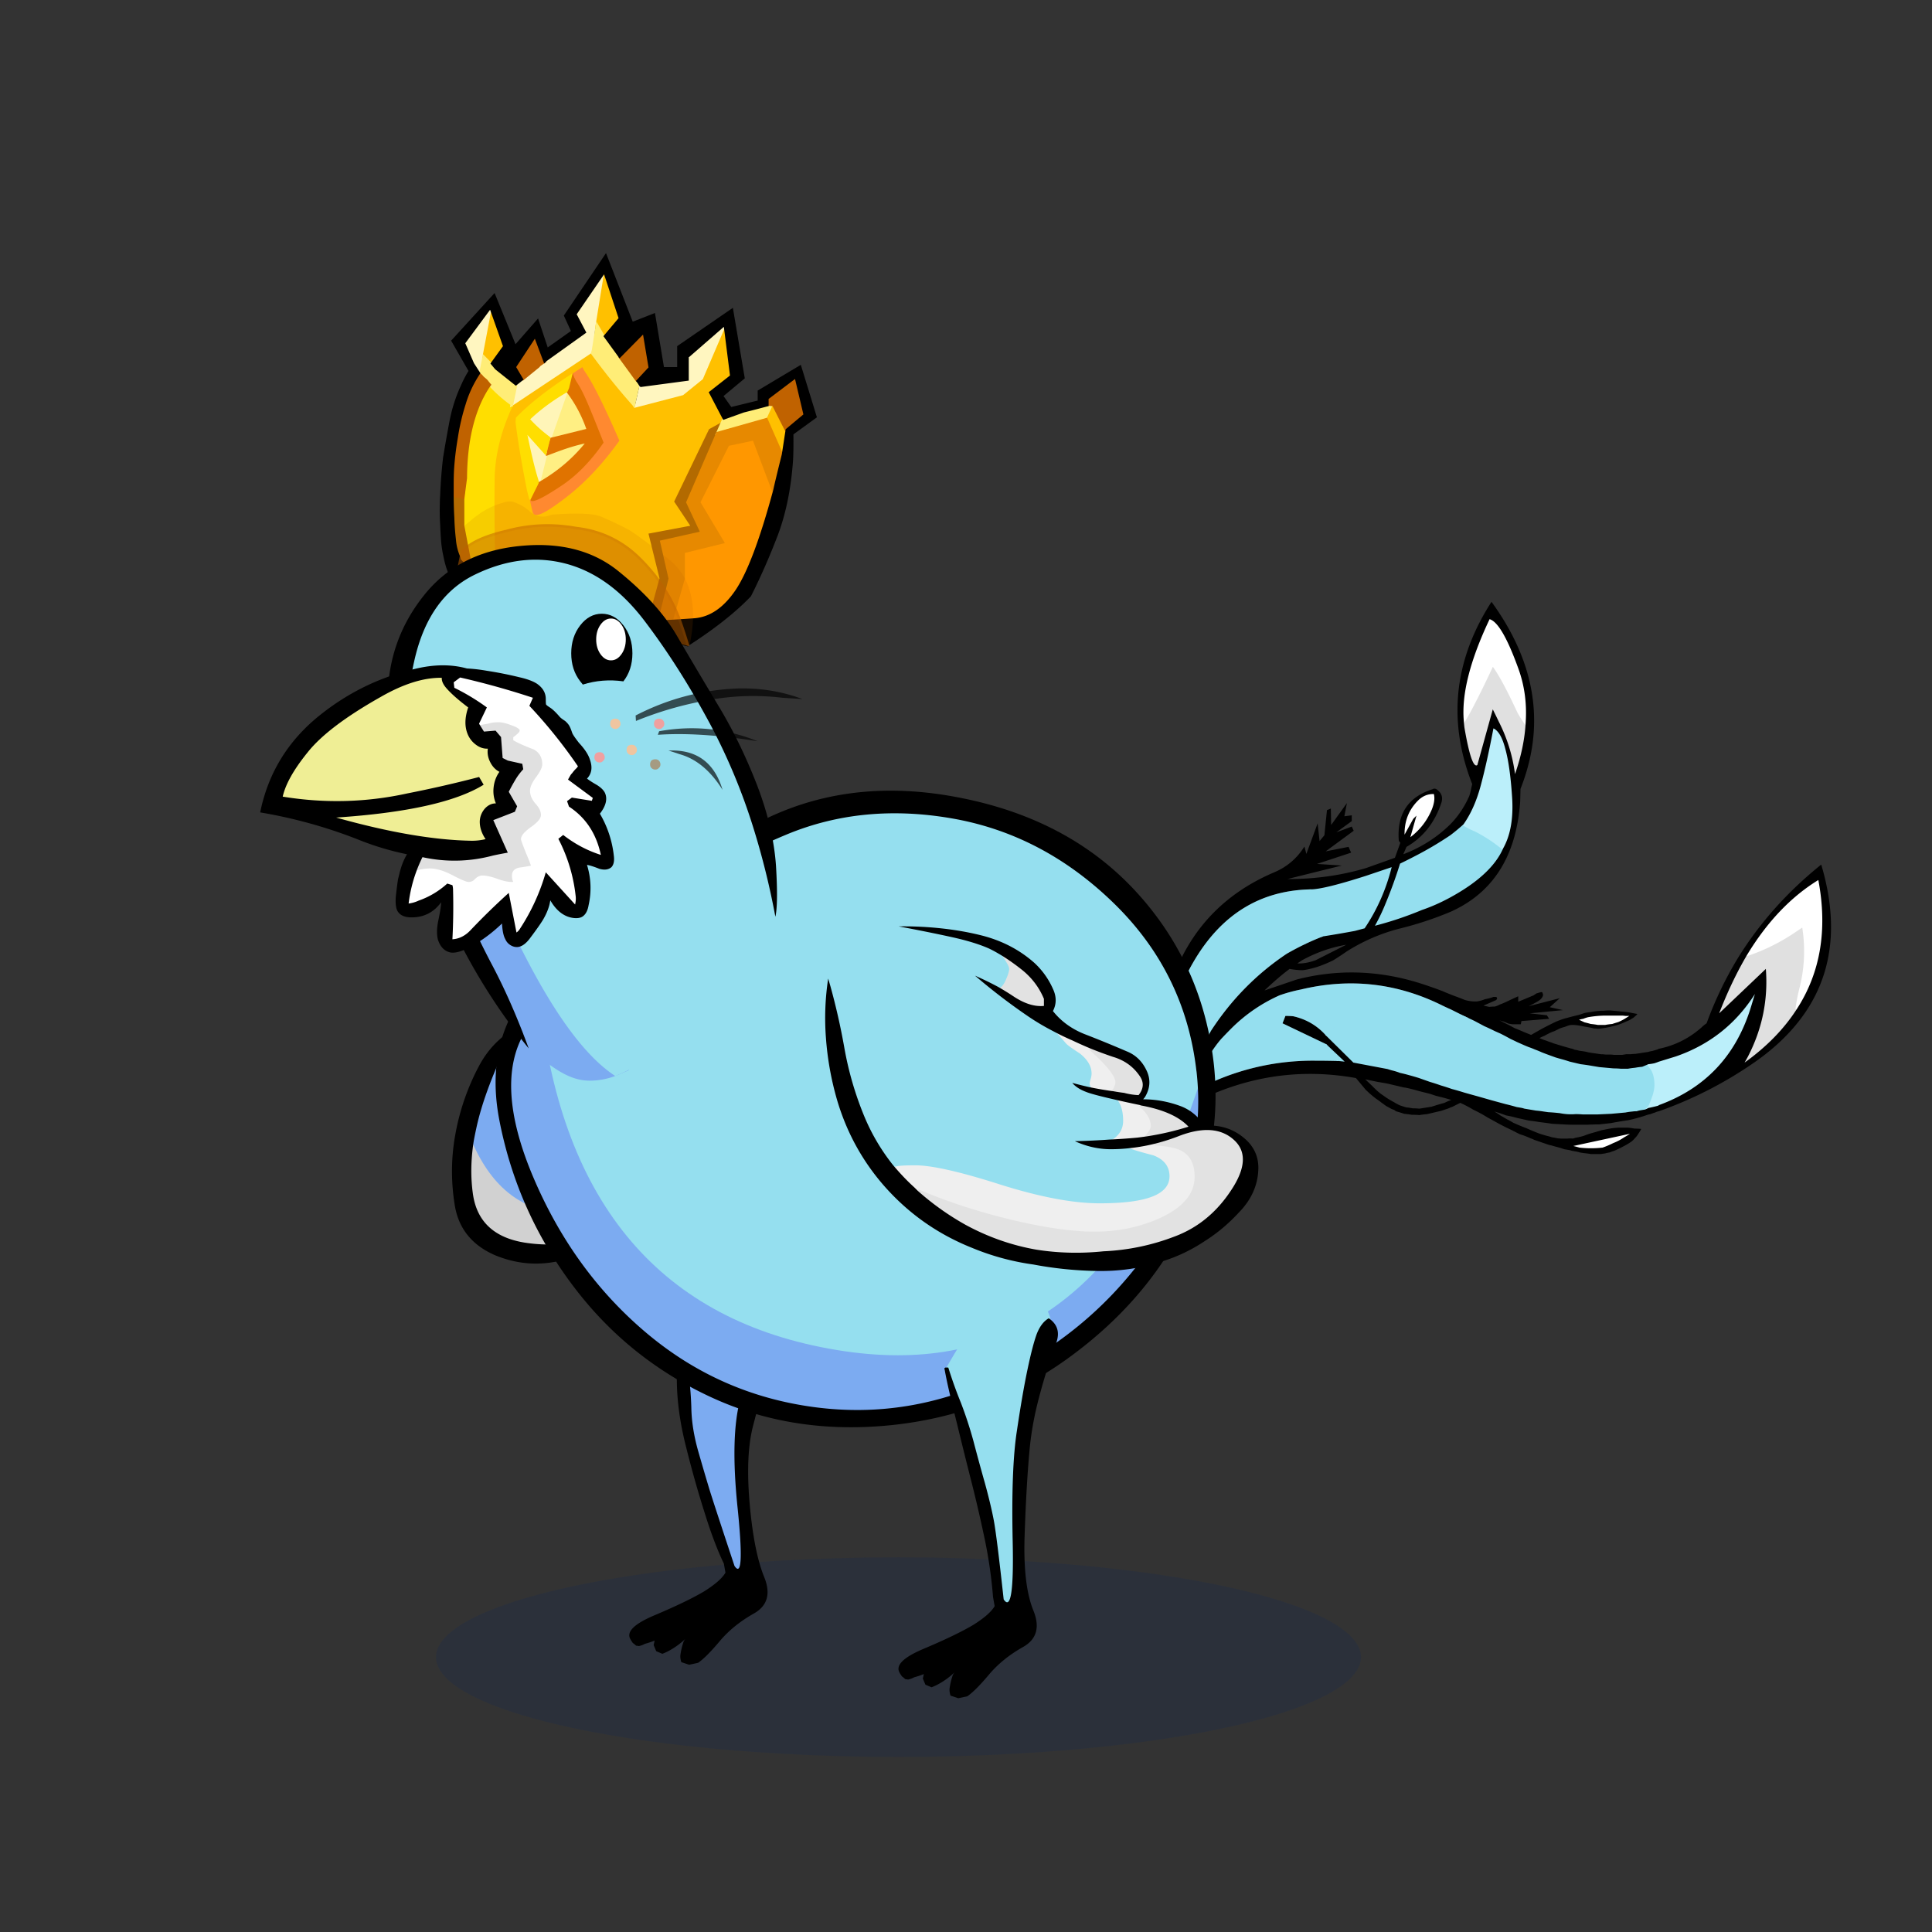
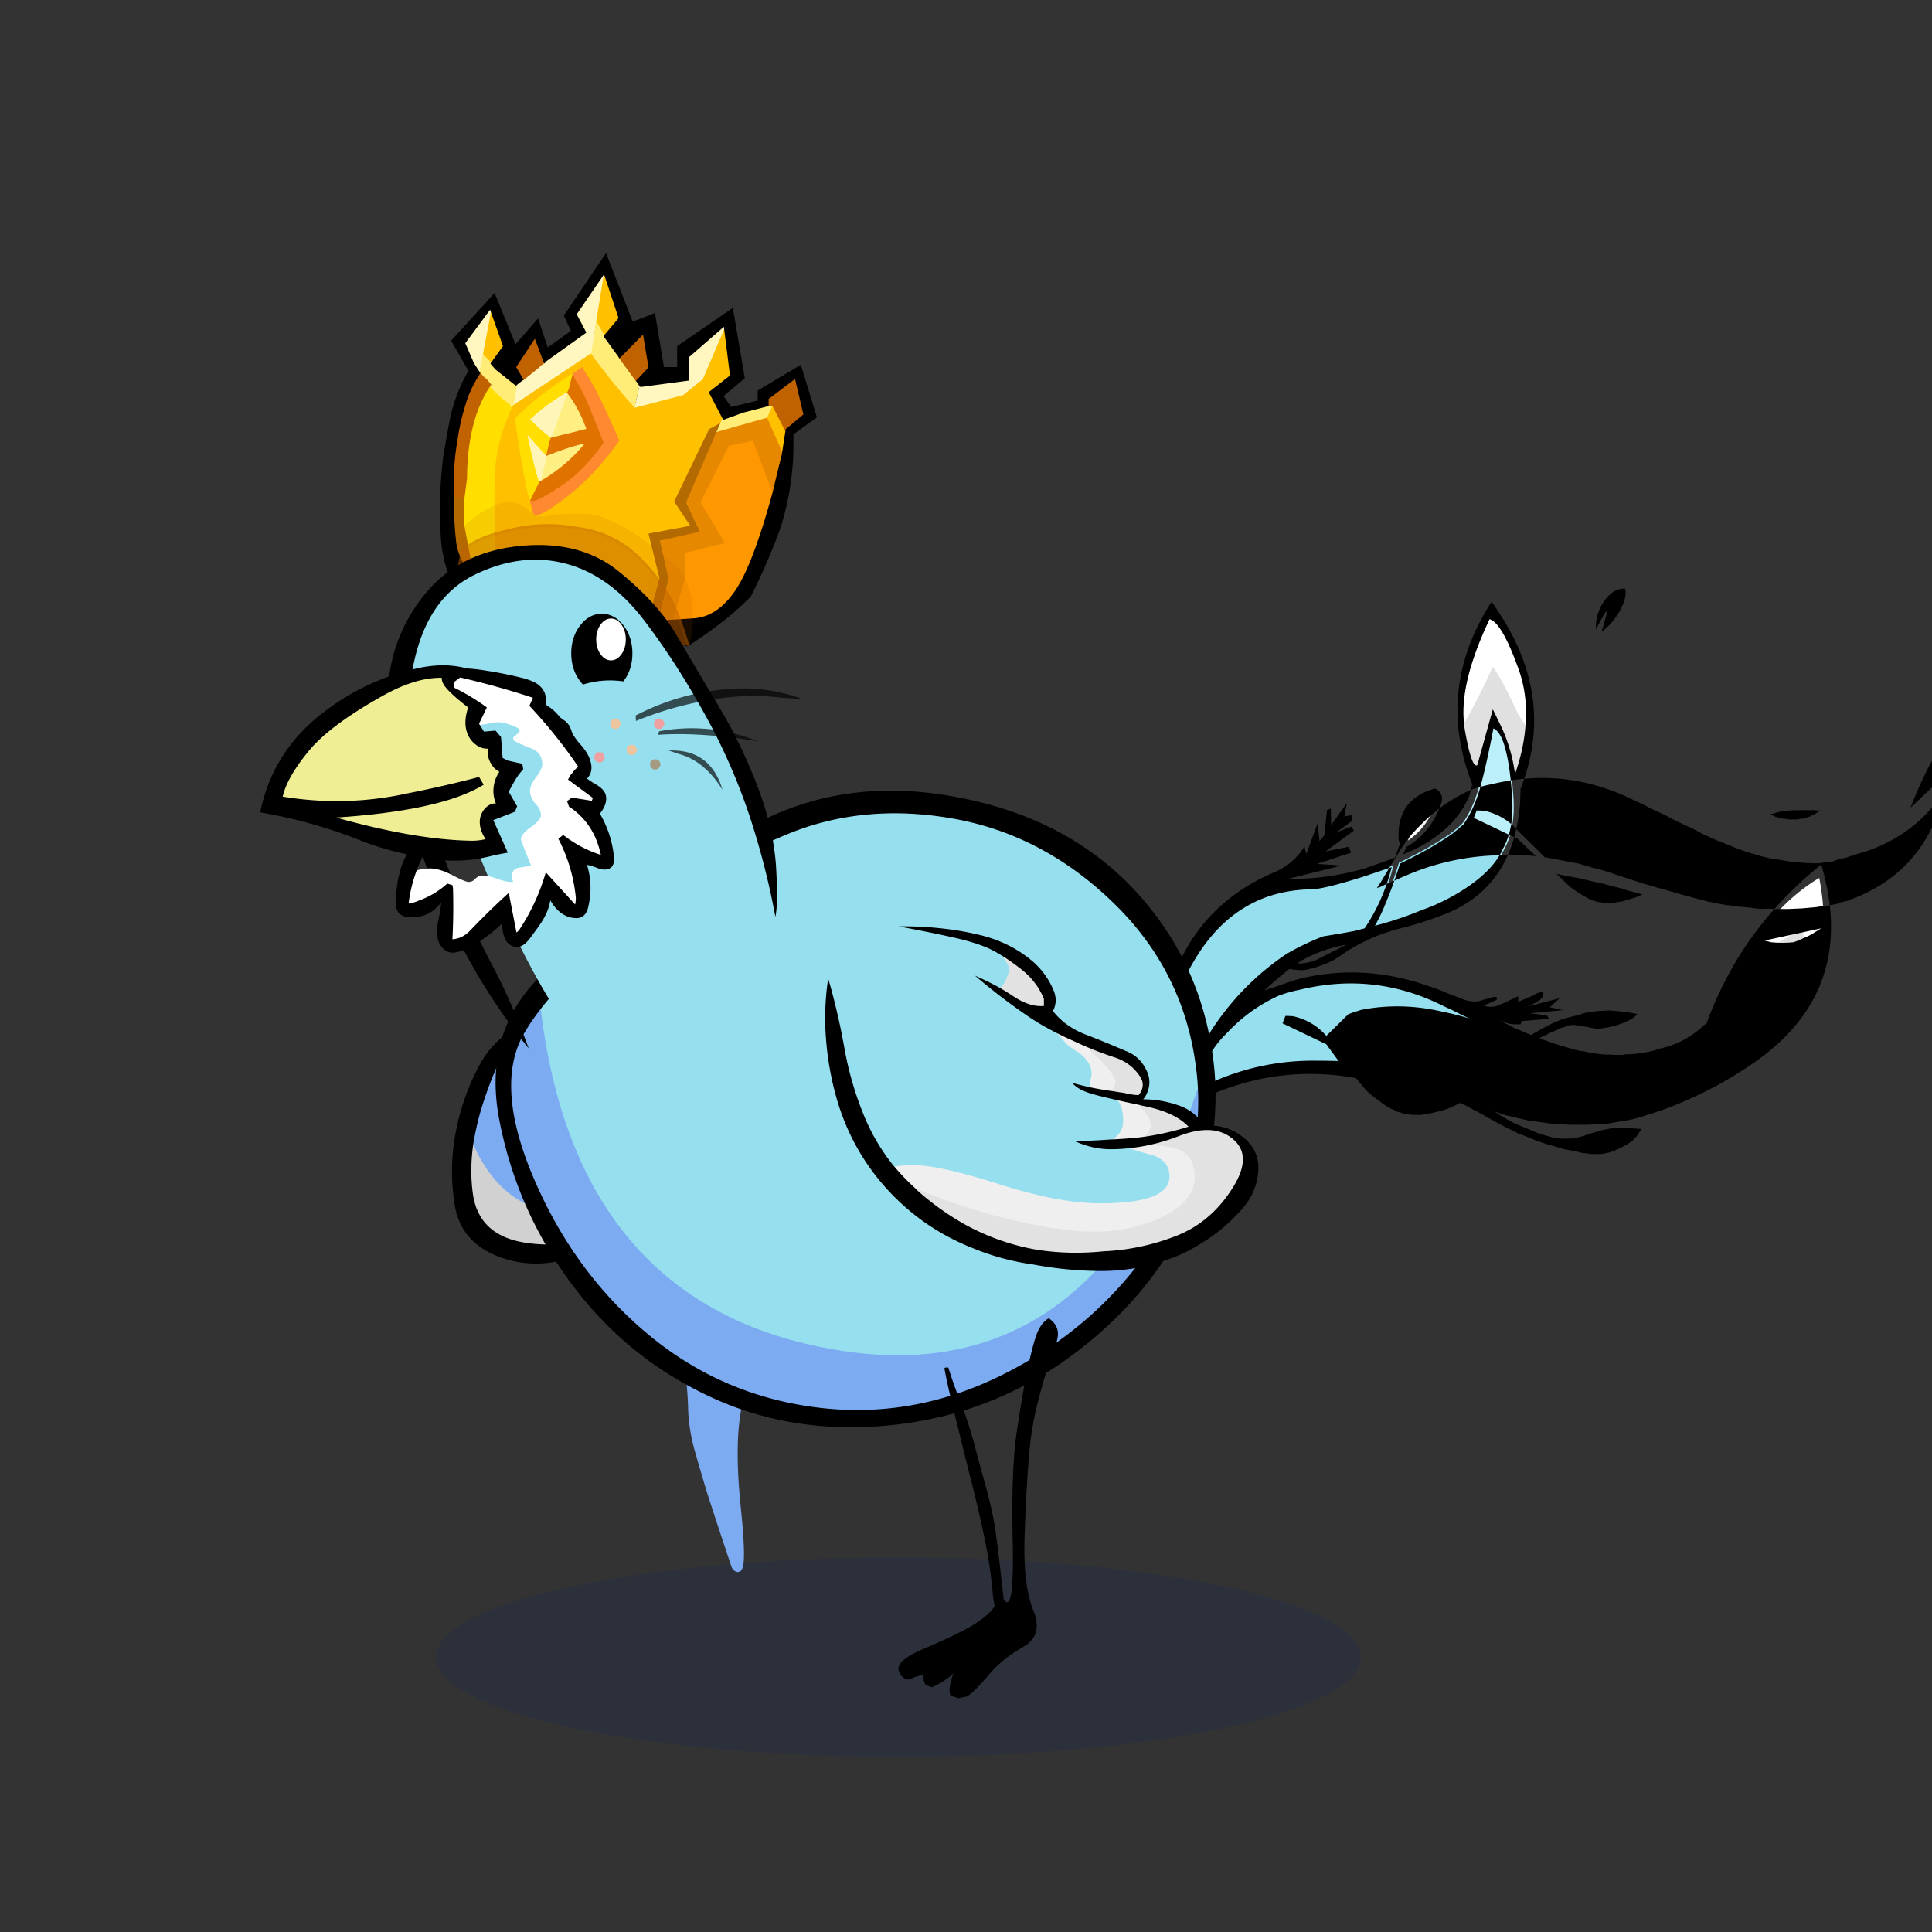
<svg xmlns="http://www.w3.org/2000/svg" x="0" y="0" version="1.1" viewBox="0 0 300 300" xml:space="preserve">
  <rect x="0" y="0" width="300" height="300" fill="#333333" stroke="none" />
  <style type="text/css">
.color__skin{fill:#95DFEF;}
.color__skinDark{fill:#7cabf1;}
.color__skinLight{fill:#bbeffa;}
.color__beak{fill:#efee95;}
</style>
  <ellipse cx="139.516" cy="257.319" rx="71.817" ry="15.5" opacity="0.15" fill="#002268" />
  <g id="Birb_Group">
    <g id="Left_Wing">
      <path d="M85.106 193.493c-1.199 0-2.442-.1-3.694-.295-4.799-.783-7.56-3.359-8.208-7.66-.382-2.621-.349-5.422.1-8.325l.132-.854.345.792c3.073 7.065 7.837 10.647 14.159 10.647 2.735 0 5.82-.666 9.171-1.98l.454-.179-.121.473c-.331 1.297-.957 2.546-1.392 3.913l-.03.093-1.733.998c-2.926 1.511-5.853 2.377-9.183 2.377z" fill="#D1D1D1" />
      <path d="M87.938 188.298c-6.54 0-11.458-3.684-14.617-10.948l-.03-.069.013-.074c.119-.665.253-1.334.402-2.01.767-3.634 2.354-8.01 4.718-13.004.401-.868.643-1.491.945-2.061l.065-.122.138-.01c.974-.068 2.034-.202 2.934-.202 6.423 0 11.039 1.762 13.72 5.234 3.338 4.326 3.747 11.418 1.216 21.081l-.032.123-.118.046c-3.409 1.339-6.556 2.016-9.354 2.016z" class="color__skinDark" />
      <path d="m79.7 160.15-.25-.15c-2.067 1.3-3.717 3.067-4.95 5.3a36.224 36.224 0 0 0-3.75 10.6c-.7 3.667-.75 7.383-.15 11.15.567 3.667 2.65 6.283 6.25 7.85 3.533 1.467 7.133 1.7 10.8.7 3.467-.9 6.267-2.75 8.4-5.55-.467.267-1.017.583-1.65.95-3.933 2.033-8.25 2.683-12.95 1.95-4.7-.767-7.367-3.25-8-7.45-.38-2.608-.347-5.358.1-8.25.119-.661.252-1.327.4-2 .767-3.633 2.333-7.95 4.7-12.95.4-.866.75-1.583 1.05-2.15z" />
    </g>
    <g id="Leg2">
      <path d="M114.554 244.102c-.421 0-.714-.36-.922-.675-2.035-6.085-3.413-10.282-3.91-11.877a409.602 409.602 0 0 1-1.752-5.959c-.71-2.466-1.086-4.831-1.12-7.032-.065-2.129-.249-4.107-.543-5.876a47.647 47.647 0 0 0-1.334-5.383.498.498 0 0 1 .105-.48c4.169-4.68 9.383-7.227 15.494-7.567h.001c.248 0 .444.147.507.358a.5.5 0 0 1-.233.576 1.752 1.752 0 0 0-.782.901c-.688 1.802-1.354 4.001-1.979 6.532a863.927 863.927 0 0 1-2.603 9.613c-1.079 3.788-1.225 9.512-.436 17.015.773 7.623.474 9.125.034 9.612a.706.706 0 0 1-.527.242z" class="color__skinDark" />
-       <path d="M106.8 212.6a47.974 47.974 0 0 0-1.35-5.45H105l-.15.1c0 .1.033.517.1 1.25s.117 2.717.15 5.95c.033 3.233.517 6.667 1.45 10.3.9 3.6 1.85 6.967 2.85 10.1.967 3.133 1.967 5.783 3 7.95l.25 1.4c-.5.867-1.6 1.833-3.3 2.9-1.733 1.033-4.25 2.25-7.55 3.65-3.3 1.367-4.6 2.633-3.9 3.8.067.133.15.267.25.4a.66.66 0 0 0 .3.3c.1.1.217.2.35.3.133 0 .267.017.4.05.333-.067.65-.183.95-.35.5-.133 1-.3 1.5-.5l-.15.7.4.95.95.4c.267-.1.533-.217.8-.35a11.692 11.692 0 0 0 2.75-1.95c-.1.133-.183.267-.25.4-.233.667-.4 1.367-.5 2.1-.033.333.017.7.15 1.1l1.2.4 1.4-.3c.833-.567 1.95-1.683 3.35-3.35 1.4-1.667 3.167-3.1 5.3-4.3s2.667-3.1 1.6-5.7c-1.067-2.633-1.817-6.45-2.25-11.45s-.25-9.017.55-12.05c.8-3.067 1.583-6.017 2.35-8.85.733-2.867 1.7-5.917 2.9-9.15.6-1.633.217-2.917-1.15-3.85-.167.067-.317.15-.45.25-.467.267-.8.65-1 1.15-.7 1.833-1.367 4.033-2 6.6a872.81 872.81 0 0 1-2.6 9.6c-1.1 3.867-1.25 9.6-.45 17.2.767 7.567.6 10.517-.5 8.85-2.1-6.333-3.383-10.25-3.85-11.75-.467-1.533-1.05-3.517-1.75-5.95s-1.067-4.733-1.1-6.9c-.067-2.166-.25-4.15-.55-5.95z" />
    </g>
    <g id="Body_Group">
      <g id="Tail">
        <g id="Tail_Inner">
          <path d="M245.8 173.25c-.41-.033-.788-.05-1.149-.05a8.04 8.04 0 0 1-.689.028c-.59 0-1.195-.062-1.8-.183a33.812 33.812 0 0 0-1.771-.147l-.718-.101a14.825 14.825 0 0 0-1.188-.149l-1.816-.302c-.22-.07-.41-.118-.601-.149l-.6-.101c-.586-.171-1.15-.32-1.713-.453l-2.185-.595-2.124-.606c-.732-.2-1.45-.4-2.15-.601a40.653 40.653 0 0 0-1.896-.549 32.324 32.324 0 0 0-1.706-.551 31.277 31.277 0 0 0-1.7-.55l-1.71-.604a36.233 36.233 0 0 0-1.535-.445 21.386 21.386 0 0 0-1.39-.348 9.901 9.901 0 0 0-1.304-.4 19.018 19.018 0 0 1-.667-.204l-5.334-1.005-4.389-4.336 3.544-3.492c.151-.074.229-.105.31-.141.085-.037.172-.071.261-.104.508-.17 1.026-.337 1.562-.504a29.876 29.876 0 0 1 5.636-.542c2.335 0 4.714.282 7.069.839.083.008.188.026.294.048a46.2 46.2 0 0 1 3.871 1.006c.323.143.609.277.879.412l1.504.802c.522.229 1.059.479 1.596.748l.89.396a37.41 37.41 0 0 1 1.618.858c.287.126.606.277.942.446l.892.396c.298.133.612.265.943.397.295.098.601.217.906.353.359.13.73.281 1.103.451.322.129.67.261 1.035.395l1.1.398c.322.097.67.196 1.034.297.37.1.757.217 1.161.353l1.683.396c.548.063 1.118.146 1.689.247l1.197.199 2.21.198c.348 0 .711.017 1.075.05l1.132-.001c.338-.064.71-.114 1.083-.148.354-.066.727-.116 1.1-.15l1.032-.447.695.927c.396.695.59 1.553.59 2.57 0 .451-.087.975-.259 1.557-.101.339-.283.835-.556 1.518a1.611 1.611 0 0 1-.396.619 2.875 2.875 0 0 1-.625.296c-.268.042-.483.074-.682.107-.19.031-.38.079-.568.143a6.678 6.678 0 0 0-.736.059c-.37.033-.712.082-1.038.148l-2.223.202-2.213.102H245.8zm-38.06-8.31-1.951-2.672.299-.264 3.277 3.106-1.625-.17zm-7.503-22.052.082-.173c.125-.265.261-.521.41-.768.864-1.564 1.78-2.905 2.72-3.979l.058-.066.089-.001c1.373-.029 4.214-.733 8.442-2.091l4.345-1.466-.089.355c-.868 3.472-2.29 6.689-4.228 9.563l-.042.062-1.572.419c-1.607.302-3.275.588-4.971.854l-.065.01-5.179-2.719zm13.088.764a29.46 29.46 0 0 0 1.64-3.427 72.172 72.172 0 0 0 2.245-6.185l.025-.083.079-.038a62.814 62.814 0 0 0 2.093-1.047 54.733 54.733 0 0 0 5.682-3.338 29.43 29.43 0 0 0 2.026-1.682l.107-.098.127.072c.691.395 1.288.694 1.774.888a23.012 23.012 0 0 1 4.404 2.882l.115.096-.06.138c-1.211 2.769-3.999 5.358-8.288 7.696a28.552 28.552 0 0 1-4.432 1.963 54.121 54.121 0 0 1-7.314 2.455l-.452.116.229-.408z" class="color__skin" />
          <path d="M255.811 171.907c.135-.131.235-.29.301-.474.268-.668.45-1.167.547-1.49.16-.544.241-1.03.241-1.442 0-.947-.176-1.738-.523-2.352l-.798-1.062.352-.036c.325-.033.634-.082.928-.146.212-.067.439-.148.668-.24l2.616-.806c5.158-1.773 9.262-5.01 12.189-9.616l.36.166-.7 2.3c-2.343 7.396-7.161 12.47-14.323 15.079 0 .021-.069.065-.139.096-.531.145-1.035.262-1.54.363l-.664.134.485-.474zm-22.539-40.003a22.62 22.62 0 0 0-4.313-2.825c-.487-.194-1.102-.501-1.81-.905l-.191-.109.128-.18c1.137-1.604 2.034-3.635 2.67-6.036.635-2.375 1.29-5.331 1.947-8.786l.048-.252.233.109c.842.392 1.482 1.482 1.958 3.331.491 1.773.847 4.31 1.056 7.537.217 3.294-.263 6.007-1.425 8.062l-.117.208-.184-.154z" class="color__skinLight" />
          <path d="m270.726 164.904.5-.901c2.137-4.113 3.08-8.524 2.804-13.114l-6.941 6.606-.324-.217c1.301-3.362 2.769-6.434 4.364-9.13l.037-.063.071-.024a30.265 30.265 0 0 0 7.45-3.726l1.459-.972.052.303a23.71 23.71 0 0 1-.404 9.934 25.074 25.074 0 0 0-.595 3.124c-2 3.153-4.743 5.965-8.181 8.438l-.292-.258zm-35.674-44.678a24.773 24.773 0 0 0-2.48-8.036 99.638 99.638 0 0 0-.719-1.484l-2.278 8.215-.058.042a.472.472 0 0 1-.278.094c-.493 0-1.12-.715-2.035-6.022-.045-.346-.078-.7-.103-1.071l-.005-.065.035-.055c.436-.688.987-1.692 1.641-2.983.767-1.466 1.69-3.365 2.747-5.644l.054-.116h.027v-.479l.357.456c.971 1.238 2.324 3.724 4.024 7.389.349.619.715 1.202 1.082 1.718l.041.057-.005.07c-.145 2.524-.703 5.2-1.661 7.955l-.386-.041z" fill="#E0E0E0" />
          <path d="M247.05 178.5c-.607 0-1.221-.034-1.822-.102a16.133 16.133 0 0 0-.972-.254l.002-.391 8.8-1.899.153.361c-.305.203-.609.389-.913.559a8.463 8.463 0 0 1-1.726.912c-.524.263-1.087.502-1.656.701-.645.079-1.259.113-1.866.113zm1.05-19.15a13.703 13.703 0 0 0-1.117-.15 16.624 16.624 0 0 0-.976-.254 16.652 16.652 0 0 1-.896-.417l-.435-.216.461-.152c.211-.07.438-.124.684-.159.192-.089.452-.176.729-.246a16.82 16.82 0 0 1 2.85-.256h2.35c.209 0 .436.018.68.053l1.27-.002-1.393.87c-.314.174-.621.327-.926.462-.354.108-.669.208-.968.308-.405.042-.767.092-1.127.157l-.019.003H248.1zm30.702-2.675c.135-1.075.338-2.144.604-3.175a23.3 23.3 0 0 0 .447-9.462l-.942.628a30.666 30.666 0 0 1-7.548 3.773l-.52.175.285-.469c3.117-5.131 6.857-9.056 11.116-11.667l.247-.152.054.285c1.456 7.71.319 14.505-3.378 20.196l-.365-.132zm-59.276-29.265-1.615 2.946-.012-.753c-.034-2.181.71-4.03 2.211-5.496.704-.67 1.516-1.009 2.412-1.009l.284.008.037.144c.177.673.073 1.506-.308 2.474a10.562 10.562 0 0 1-3.416 4.437l-.476.359.883-3.11zm17.211-14.994a19.916 19.916 0 0 1-1.112-1.768c-1.597-3.444-2.878-5.828-3.816-7.105-1.029 2.215-1.931 4.065-2.681 5.5-.658 1.301-1.217 2.315-1.659 3.014l-.315.499-.053-.588c-.37-4.146.982-9.496 4.019-15.903l.071-.151.161.044c1.347.364 2.863 2.94 4.637 7.875.949 2.643 1.323 5.497 1.111 8.482l-.039.557-.324-.456z" fill="#FFFFFF" />
-           <path d="M228.4 122.65a7.03 7.03 0 0 1-.25.95c-.748 1.691-1.731 3.158-2.95 4.4-2.067 2.033-4.5 3.583-7.3 4.65l.5-1.15c2.567-1.467 4.367-3.733 5.4-6.8.267-.8.1-1.45-.5-1.95-.3-.3-.583-.367-.85-.2-3.8 1.2-5.55 3.85-5.25 7.95.033.1.083.183.15.25 0 .033.033.067.1.1l-.85 2.35-4.5 1.6c-3.904 1.151-7.97 1.717-12.2 1.7l8.45-2.1-3.85-.25 5.3-1.75-.4-.9-3.55.7 4.35-3.2-.3-.65-2.4.9 2.4-1.75v-.9l-1.15.15.4-2.05-2.45 3.4-.05-2.55-.6.25-.4 3.9-.75.9-.3-2.75-1.75 4.75-.3-1.15c-1.167 1.867-2.767 3.217-4.8 4.05-7.533 3.233-12.717 8.617-15.55 16.15l-.25 1a5.145 5.145 0 0 1-.15.7c-.033.2-.083.4-.15.6-.033.2-.067.417-.1.65-.067.2-.117.4-.15.6a5.145 5.145 0 0 0-.15.7c0 .2-.017.4-.05.6l-.1.7v.6c-.033.233-.05.467-.05.7-.033.2-.067.417-.1.65 0 .233-.017.467-.05.7v.6c-.033.3-.033.6 0 .9v.8c.033.267.05.533.05.8.033.267.05.533.05.8l.1.9c0 .267.017.533.05.8s.067.55.1.85l.1.8c.033.233.083.483.15.75.133.433.283.867.45 1.3.133.433.3.867.5 1.3.1.2.217.383.35.55.1.2.217.4.35.6.1.167.217.333.35.5l1.7-.8c.567-.3 1.133-.583 1.7-.85a23.92 23.92 0 0 0 1-.4c7.3-3.167 14.85-4.05 22.65-2.65l1.5 1.8c.217.215.451.432.7.65.267.233.55.467.85.7.3.2.6.417.9.65.233.167.483.35.75.55.2.1.417.217.65.35.167.1.367.183.6.25.1.1.233.183.4.25.367.1.75.217 1.15.35.367.033.75.083 1.15.15.4 0 .8.017 1.2.05.4-.067.8-.117 1.2-.15.7-.167 1.417-.333 2.15-.5l1.2-.4c.2-.1.4-.183.6-.25l.6-.3.6-.3c.667.3 1.333.65 2 1.05.833.4 1.567.8 2.2 1.2l1.1.6c.7.4 1.433.783 2.2 1.15.367.167.733.35 1.1.55l.6.3.6.2c.367.133.733.283 1.1.45.2.067.4.15.6.25l.6.2c.367.133.75.267 1.15.4l.6.2c.2.033.4.083.6.15l1.1.3.6.2.6.1c.2.033.4.083.6.15l.6.1c.2.033.4.083.6.15l.6.1c.367.033.75.083 1.15.15h1.5l.7-.1c.233-.067.467-.117.7-.15.233-.1.467-.183.7-.25.467-.2.917-.417 1.35-.65.467-.233.917-.5 1.35-.8.2-.167.383-.35.55-.55.2-.2.367-.417.5-.65.167-.233.317-.483.45-.75-.333-.033-.667-.05-1-.05a12.994 12.994 0 0 0-1.05-.15h-1a10.143 10.143 0 0 0-2.1.2l-1 .2-1 .3c-.367.1-.717.2-1.05.3l-.8.3-.8.2c-.267.033-.533.1-.8.2a3.658 3.658 0 0 0-.85 0h-.8c-.267 0-.533-.017-.8-.05a6.614 6.614 0 0 0-.8-.15c-.3-.1-.6-.183-.9-.25l-1-.3c-.7-.267-1.383-.55-2.05-.85-.7-.267-1.383-.55-2.05-.85-.333-.2-.667-.383-1-.55-.333-.2-.65-.383-.95-.55a17.14 17.14 0 0 0-1-.65c.6.167 1.2.367 1.8.6.567.1 1.15.233 1.75.4l1.8.4c.567.067 1.15.15 1.75.25.6.067 1.217.15 1.85.25l1.8.1c.6.033 1.217.05 1.85.05h1.8c.6-.033 1.217-.05 1.85-.05l1.8-.2a56.259 56.259 0 0 1 2.7-.45c.967-.2 1.933-.467 2.9-.8.2-.067.4-.117.6-.15.233-.1.467-.183.7-.25.186-.093.386-.16.6-.2a62.41 62.41 0 0 0 14.7-7.5c2.636-1.82 4.836-3.803 6.6-5.95 5.529-6.695 6.829-14.979 3.9-24.85-5.232 4.202-9.532 9.019-12.9 14.45a57.071 57.071 0 0 0-4.9 10.2c-.3.2-.567.417-.8.65-1.933 1.7-4.133 2.8-6.6 3.3a2.393 2.393 0 0 1-.35.15l-.7.2c-.233.033-.45.083-.65.15l-.7.1-.6.1-.7.1c-.233 0-.467.017-.7.05h-.7l-.6.1H250.6a4.994 4.994 0 0 0-.7-.05h-.6a4.994 4.994 0 0 0-.7-.05l-.7-.1-.7-.1-.6-.1a5.145 5.145 0 0 0-.7-.15l-.7-.1a5.145 5.145 0 0 0-.7-.15c-.2-.1-.4-.167-.6-.2l-1.4-.4-1.3-.4a5.931 5.931 0 0 0-.7-.25 5.931 5.931 0 0 0-.7-.25c-.267-.1-.517-.2-.75-.3.233-.133.483-.25.75-.35.233-.133.483-.267.75-.4s.55-.25.85-.35l.8-.4c.267-.1.533-.183.8-.25.233-.1.467-.183.7-.25a2.57 2.57 0 0 1 .5-.05c.2 0 .417.017.65.05.3.033.6.083.9.15l1.1.2c.2.033.417.083.65.15.2 0 .4.017.6.05.8-.067 1.583-.2 2.35-.4a9.318 9.318 0 0 0 2.1-.75c.3-.1.567-.233.8-.4.2-.1.383-.233.55-.4.133-.1.25-.217.35-.35a59.83 59.83 0 0 1-1.05-.2 12.201 12.201 0 0 0-1.1-.15l-1-.1-1.1-.1c-.333 0-.667.017-1 .05-.333 0-.667.017-1 .05s-.65.083-.95.15c-.333.033-.667.083-1 .15l-.9.3c-.3.067-.583.133-.85.2s-.517.133-.75.2c-.267.067-.517.133-.75.2-.4.133-.8.283-1.2.45-.567.267-1.133.55-1.7.85-.267.133-.517.267-.75.4l-.7.4-.7.4-1-.4c-.533-.233-1.05-.45-1.55-.65a15.045 15.045 0 0 1-.75-.4l-.8-.4-.8-.4.7.2.7.3.6.1h1.3l.1-.5 4.3-.35-.35-.55-2.65-.3 5.15-.5-2.05-.45 1.55-1.4-4.85 1.25c.5-.233 1-.5 1.5-.8.233-.133.433-.317.6-.55a1.1 1.1 0 0 0 .15-.35.704.704 0 0 0-.05-.3.393.393 0 0 1-.05-.15.448.448 0 0 0-.2-.05l-.7.2c-.167.1-.317.2-.45.3l-2.4 1v-.85l-1.3.6c-.533.267-1.067.5-1.6.7a2.957 2.957 0 0 1-.75.3c-.3 0-.583.017-.85.05l-.9-.2 1.95-.85.1-.1c.067-.133.083-.217.05-.25-.033-.1-.1-.15-.2-.15h-.35a6.274 6.274 0 0 1-1.3.35c-.4.167-.817.283-1.25.35a5.516 5.516 0 0 1-1.95-.25 35.827 35.827 0 0 0-1.7-.65l-1-.4a15.026 15.026 0 0 1-.7-.3 70.551 70.551 0 0 0-3.75-1.3c-6.345-1.948-12.645-2.115-18.9-.5l-5 1.7c1.362-1.304 2.662-2.421 3.9-3.35.715.133 1.381.2 2 .2.467-.033 1.167-.183 2.1-.45a18.908 18.908 0 0 0 2.7-1.1c.7-.433 1.383-.883 2.05-1.35a28.621 28.621 0 0 1 8-3.5 53.507 53.507 0 0 0 8.1-2.65c6.633-2.947 10.25-8.647 10.85-17.1l.05-2c1.153-2.917 1.836-5.817 2.05-8.7.494-6.875-1.69-13.658-6.55-20.35-4.076 6.335-5.792 12.851-5.15 19.55.278 2.88.995 5.797 2.15 8.75l-.2.9m-29.7 31.9a23.733 23.733 0 0 1 3.3-.9c7.633-1.833 14.967-1 22 2.5.433.21.867.41 1.3.6l1 .5 1 .5c.3.133.583.267.85.4.3.133.583.267.85.4l1.5.8c.533.233 1.067.483 1.6.75l.9.4c.533.267 1.067.55 1.6.85.3.133.617.283.95.45l.9.4c.3.133.617.267.95.4.3.1.6.217.9.35.367.133.733.283 1.1.45.333.133.683.267 1.05.4l1.1.4c.333.1.683.2 1.05.3s.75.217 1.15.35l1.7.4c.567.067 1.133.15 1.7.25l1.2.2 1.1.1 1.1.1c.367 0 .733.017 1.1.05h1.15c.367-.067.733-.117 1.1-.15.367-.067.733-.117 1.1-.15.333-.133.65-.267.95-.4.333-.033.65-.083.95-.15.233-.073.467-.156.7-.25l2.6-.8c5.233-1.8 9.333-5.033 12.3-9.7l-.7 2.3c-2.333 7.367-7.067 12.35-14.2 14.95a.545.545 0 0 1-.15.1c-.5.133-1 .25-1.5.35-.167.1-.35.183-.55.25-.233.033-.45.067-.65.1s-.4.083-.6.15c-.233 0-.467.017-.7.05a9.752 9.752 0 0 0-1.05.15l-2.2.2-2.2.1h-2.2c-.4-.033-.783-.05-1.15-.05-.8.067-1.617.017-2.45-.15-.6-.067-1.2-.117-1.8-.15l-.7-.1c-.4-.067-.8-.117-1.2-.15l-1.2-.2-.6-.1c-.2-.067-.4-.117-.6-.15l-.6-.1a31.369 31.369 0 0 0-1.7-.45l-2.2-.6-2.1-.6c-.733-.2-1.45-.4-2.15-.6-.633-.2-1.267-.383-1.9-.55-.567-.2-1.133-.383-1.7-.55-.567-.2-1.133-.383-1.7-.55l-1.7-.6a37.018 37.018 0 0 0-1.55-.45c-.467-.133-.933-.25-1.4-.35a9.64 9.64 0 0 0-1.3-.4c-.213-.061-.43-.128-.65-.2l-5.3-1-4.2-4.15c-1.367-1.567-3.083-2.583-5.15-3.05-.4-.033-.8-.05-1.2-.05l-.45 1.15 6.8 3.25 2.85 2.7-.95-.1c-1.233-.033-2.467-.05-3.7-.05a38.313 38.313 0 0 0-15.4 3.1 37 37 0 0 0-1.7.75c-.4.167-.783.333-1.15.5-.2.067-.4.15-.6.25l-.6.3-.6.2.4-.6c.267-.4.517-.817.75-1.25.267-.4.517-.817.75-1.25.233-.4.483-.8.75-1.2.333-.567.667-1.117 1-1.65l.7-1c.233-.333.467-.65.7-.95.165-.206.332-.406.5-.6a76.68 76.68 0 0 1 1.65-1.7 24.938 24.938 0 0 1 7.4-5.05m25.6 16.7c-.367.1-.717.2-1.05.3s-.65.2-.95.3l-1.9.3a11.75 11.75 0 0 0-1.05-.05 10.143 10.143 0 0 0-1-.15c-.333-.1-.65-.2-.95-.3a6.786 6.786 0 0 1-.85-.45 19.333 19.333 0 0 1-1.2-.7l-1-.7a11.02 11.02 0 0 1-.9-.8 7.697 7.697 0 0 1-.35-.35l-1.1-1.05 1.95.4c.492.083.976.166 1.45.25l1.7.4c.267.067.55.133.85.2.267.033.533.083.8.15.567.133 1.133.283 1.7.45l.8.2.8.2.9.3.8.2a28.14 28.14 0 0 1 1.6.45 9.75 9.75 0 0 0-1.05.45m47-23c3.116-5.128 6.799-8.995 11.05-11.6 1.452 7.694.336 14.377-3.35 20.05-1.965 3.063-4.665 5.829-8.1 8.3l.5-.9c2.233-4.3 3.167-8.85 2.8-13.65l-7.25 6.9c1.302-3.365 2.752-6.398 4.35-9.1m-25.45 9.95c.233-.1.483-.183.75-.25.967-.167 1.9-.25 2.8-.25h2.35c.2 0 .417.017.65.05h.6l-.8.5c-.3.167-.6.317-.9.45-.333.1-.65.2-.95.3-.367.033-.733.083-1.1.15h-1.15a12.201 12.201 0 0 0-1.1-.15c-.333-.1-.65-.183-.95-.25-.3-.133-.583-.267-.85-.4.2-.067.417-.117.65-.15m4.65 19.3a14.3 14.3 0 0 1-1.65.7 16.207 16.207 0 0 1-3.6 0c-.333-.1-.65-.183-.95-.25l8.8-1.9c-.3.2-.6.383-.9.55-.533.367-1.1.667-1.7.9m-31.05-50.35-1.35 2.45c-.033-2.133.683-3.917 2.15-5.35.7-.667 1.5-.983 2.4-.95.167.633.067 1.417-.3 2.35-.733 1.767-1.85 3.217-3.35 4.35l.95-3.35-.5.5M227.4 113a16.747 16.747 0 0 1-.1-1.05c-.369-4.128.965-9.395 4-15.8 1.267.342 2.767 2.926 4.5 7.75.944 2.628 1.311 5.428 1.1 8.4-.144 2.516-.694 5.149-1.65 7.9a24.877 24.877 0 0 0-2.5-8.1c-.333-.7-.65-1.35-.95-1.95l-2.4 8.65c-.594.423-1.261-1.51-2-5.8m2.55 8.9c.642-2.4 1.292-5.333 1.95-8.8.777.362 1.394 1.428 1.85 3.2.49 1.768.84 4.268 1.05 7.5.215 3.269-.252 5.919-1.4 7.95-1.198 2.74-3.931 5.273-8.2 7.6-1.467.8-2.933 1.45-4.4 1.95-2.4 1-4.833 1.817-7.3 2.45a29.678 29.678 0 0 0 1.65-3.45c.833-2 1.583-4.067 2.25-6.2.7-.333 1.4-.683 2.1-1.05 1.967-1 3.867-2.117 5.7-3.35a29.58 29.58 0 0 0 2.05-1.7c1.156-1.631 2.056-3.664 2.7-6.1m-24.5 23.5c-.533.2-1.067.417-1.6.65a41.818 41.818 0 0 0-4.05 2.05c-4.689 3.136-8.605 7.119-11.75 11.95l-5.05 9.2v-1c-.033-.333-.05-.667-.05-1v-1l-.1-1.1v-1l-.1-1c-.033-.333-.05-.667-.05-1-.033-.367-.05-.733-.05-1.1a29.236 29.236 0 0 1-.05-1.7c0-.6.033-1.2.1-1.8.033-.567.083-1.133.15-1.7.1-.6.233-1.183.4-1.75.07-.298.137-.614.2-.95.533-1.3 1.15-2.55 1.85-3.75 4.3-7.4 10.4-11.167 18.3-11.3 1.398-.03 4.231-.73 8.5-2.1l4-1.35c-.867 3.467-2.267 6.633-4.2 9.5l-1.5.4c-1.6.3-3.25.583-4.95.85m-4 4.2c.259-.176.509-.342.75-.5 2.2-1.2 4.483-2 6.85-2.4l-4.75 2.4c-1.044.378-1.994.545-2.85.5z" />
+           <path d="M228.4 122.65a7.03 7.03 0 0 1-.25.95c-.748 1.691-1.731 3.158-2.95 4.4-2.067 2.033-4.5 3.583-7.3 4.65l.5-1.15c2.567-1.467 4.367-3.733 5.4-6.8.267-.8.1-1.45-.5-1.95-.3-.3-.583-.367-.85-.2-3.8 1.2-5.55 3.85-5.25 7.95.033.1.083.183.15.25 0 .033.033.067.1.1l-.85 2.35-4.5 1.6c-3.904 1.151-7.97 1.717-12.2 1.7l8.45-2.1-3.85-.25 5.3-1.75-.4-.9-3.55.7 4.35-3.2-.3-.65-2.4.9 2.4-1.75v-.9l-1.15.15.4-2.05-2.45 3.4-.05-2.55-.6.25-.4 3.9-.75.9-.3-2.75-1.75 4.75-.3-1.15c-1.167 1.867-2.767 3.217-4.8 4.05-7.533 3.233-12.717 8.617-15.55 16.15l-.25 1a5.145 5.145 0 0 1-.15.7c-.033.2-.083.4-.15.6-.033.2-.067.417-.1.65-.067.2-.117.4-.15.6a5.145 5.145 0 0 0-.15.7c0 .2-.017.4-.05.6l-.1.7v.6c-.033.233-.05.467-.05.7-.033.2-.067.417-.1.65 0 .233-.017.467-.05.7v.6c-.033.3-.033.6 0 .9v.8c.033.267.05.533.05.8.033.267.05.533.05.8l.1.9c0 .267.017.533.05.8s.067.55.1.85l.1.8c.033.233.083.483.15.75.133.433.283.867.45 1.3.133.433.3.867.5 1.3.1.2.217.383.35.55.1.2.217.4.35.6.1.167.217.333.35.5l1.7-.8c.567-.3 1.133-.583 1.7-.85a23.92 23.92 0 0 0 1-.4c7.3-3.167 14.85-4.05 22.65-2.65l1.5 1.8c.217.215.451.432.7.65.267.233.55.467.85.7.3.2.6.417.9.65.233.167.483.35.75.55.2.1.417.217.65.35.167.1.367.183.6.25.1.1.233.183.4.25.367.1.75.217 1.15.35.367.033.75.083 1.15.15.4 0 .8.017 1.2.05.4-.067.8-.117 1.2-.15.7-.167 1.417-.333 2.15-.5l1.2-.4c.2-.1.4-.183.6-.25l.6-.3.6-.3c.667.3 1.333.65 2 1.05.833.4 1.567.8 2.2 1.2l1.1.6c.7.4 1.433.783 2.2 1.15.367.167.733.35 1.1.55l.6.3.6.2c.367.133.733.283 1.1.45.2.067.4.15.6.25l.6.2c.367.133.75.267 1.15.4l.6.2c.2.033.4.083.6.15l1.1.3.6.2.6.1c.2.033.4.083.6.15l.6.1c.2.033.4.083.6.15l.6.1c.367.033.75.083 1.15.15h1.5l.7-.1c.233-.067.467-.117.7-.15.233-.1.467-.183.7-.25.467-.2.917-.417 1.35-.65.467-.233.917-.5 1.35-.8.2-.167.383-.35.55-.55.2-.2.367-.417.5-.65.167-.233.317-.483.45-.75-.333-.033-.667-.05-1-.05a12.994 12.994 0 0 0-1.05-.15h-1a10.143 10.143 0 0 0-2.1.2l-1 .2-1 .3c-.367.1-.717.2-1.05.3l-.8.3-.8.2c-.267.033-.533.1-.8.2a3.658 3.658 0 0 0-.85 0h-.8c-.267 0-.533-.017-.8-.05a6.614 6.614 0 0 0-.8-.15c-.3-.1-.6-.183-.9-.25l-1-.3c-.7-.267-1.383-.55-2.05-.85-.7-.267-1.383-.55-2.05-.85-.333-.2-.667-.383-1-.55-.333-.2-.65-.383-.95-.55a17.14 17.14 0 0 0-1-.65c.6.167 1.2.367 1.8.6.567.1 1.15.233 1.75.4l1.8.4c.567.067 1.15.15 1.75.25.6.067 1.217.15 1.85.25l1.8.1c.6.033 1.217.05 1.85.05h1.8c.6-.033 1.217-.05 1.85-.05l1.8-.2a56.259 56.259 0 0 1 2.7-.45c.967-.2 1.933-.467 2.9-.8.2-.067.4-.117.6-.15.233-.1.467-.183.7-.25.186-.093.386-.16.6-.2a62.41 62.41 0 0 0 14.7-7.5c2.636-1.82 4.836-3.803 6.6-5.95 5.529-6.695 6.829-14.979 3.9-24.85-5.232 4.202-9.532 9.019-12.9 14.45a57.071 57.071 0 0 0-4.9 10.2c-.3.2-.567.417-.8.65-1.933 1.7-4.133 2.8-6.6 3.3a2.393 2.393 0 0 1-.35.15l-.7.2c-.233.033-.45.083-.65.15l-.7.1-.6.1-.7.1c-.233 0-.467.017-.7.05h-.7l-.6.1H250.6a4.994 4.994 0 0 0-.7-.05h-.6a4.994 4.994 0 0 0-.7-.05l-.7-.1-.7-.1-.6-.1a5.145 5.145 0 0 0-.7-.15l-.7-.1a5.145 5.145 0 0 0-.7-.15c-.2-.1-.4-.167-.6-.2l-1.4-.4-1.3-.4a5.931 5.931 0 0 0-.7-.25 5.931 5.931 0 0 0-.7-.25c-.267-.1-.517-.2-.75-.3.233-.133.483-.25.75-.35.233-.133.483-.267.75-.4s.55-.25.85-.35l.8-.4c.267-.1.533-.183.8-.25.233-.1.467-.183.7-.25a2.57 2.57 0 0 1 .5-.05c.2 0 .417.017.65.05.3.033.6.083.9.15l1.1.2c.2.033.417.083.65.15.2 0 .4.017.6.05.8-.067 1.583-.2 2.35-.4a9.318 9.318 0 0 0 2.1-.75c.3-.1.567-.233.8-.4.2-.1.383-.233.55-.4.133-.1.25-.217.35-.35a59.83 59.83 0 0 1-1.05-.2 12.201 12.201 0 0 0-1.1-.15l-1-.1-1.1-.1c-.333 0-.667.017-1 .05-.333 0-.667.017-1 .05s-.65.083-.95.15c-.333.033-.667.083-1 .15l-.9.3c-.3.067-.583.133-.85.2s-.517.133-.75.2c-.267.067-.517.133-.75.2-.4.133-.8.283-1.2.45-.567.267-1.133.55-1.7.85-.267.133-.517.267-.75.4l-.7.4-.7.4-1-.4c-.533-.233-1.05-.45-1.55-.65a15.045 15.045 0 0 1-.75-.4l-.8-.4-.8-.4.7.2.7.3.6.1h1.3l.1-.5 4.3-.35-.35-.55-2.65-.3 5.15-.5-2.05-.45 1.55-1.4-4.85 1.25c.5-.233 1-.5 1.5-.8.233-.133.433-.317.6-.55a1.1 1.1 0 0 0 .15-.35.704.704 0 0 0-.05-.3.393.393 0 0 1-.05-.15.448.448 0 0 0-.2-.05l-.7.2c-.167.1-.317.2-.45.3l-2.4 1v-.85l-1.3.6c-.533.267-1.067.5-1.6.7a2.957 2.957 0 0 1-.75.3c-.3 0-.583.017-.85.05l-.9-.2 1.95-.85.1-.1c.067-.133.083-.217.05-.25-.033-.1-.1-.15-.2-.15h-.35a6.274 6.274 0 0 1-1.3.35c-.4.167-.817.283-1.25.35a5.516 5.516 0 0 1-1.95-.25 35.827 35.827 0 0 0-1.7-.65l-1-.4a15.026 15.026 0 0 1-.7-.3 70.551 70.551 0 0 0-3.75-1.3c-6.345-1.948-12.645-2.115-18.9-.5l-5 1.7c1.362-1.304 2.662-2.421 3.9-3.35.715.133 1.381.2 2 .2.467-.033 1.167-.183 2.1-.45a18.908 18.908 0 0 0 2.7-1.1c.7-.433 1.383-.883 2.05-1.35a28.621 28.621 0 0 1 8-3.5 53.507 53.507 0 0 0 8.1-2.65c6.633-2.947 10.25-8.647 10.85-17.1l.05-2c1.153-2.917 1.836-5.817 2.05-8.7.494-6.875-1.69-13.658-6.55-20.35-4.076 6.335-5.792 12.851-5.15 19.55.278 2.88.995 5.797 2.15 8.75l-.2.9a23.733 23.733 0 0 1 3.3-.9c7.633-1.833 14.967-1 22 2.5.433.21.867.41 1.3.6l1 .5 1 .5c.3.133.583.267.85.4.3.133.583.267.85.4l1.5.8c.533.233 1.067.483 1.6.75l.9.4c.533.267 1.067.55 1.6.85.3.133.617.283.95.45l.9.4c.3.133.617.267.95.4.3.1.6.217.9.35.367.133.733.283 1.1.45.333.133.683.267 1.05.4l1.1.4c.333.1.683.2 1.05.3s.75.217 1.15.35l1.7.4c.567.067 1.133.15 1.7.25l1.2.2 1.1.1 1.1.1c.367 0 .733.017 1.1.05h1.15c.367-.067.733-.117 1.1-.15.367-.067.733-.117 1.1-.15.333-.133.65-.267.95-.4.333-.033.65-.083.95-.15.233-.073.467-.156.7-.25l2.6-.8c5.233-1.8 9.333-5.033 12.3-9.7l-.7 2.3c-2.333 7.367-7.067 12.35-14.2 14.95a.545.545 0 0 1-.15.1c-.5.133-1 .25-1.5.35-.167.1-.35.183-.55.25-.233.033-.45.067-.65.1s-.4.083-.6.15c-.233 0-.467.017-.7.05a9.752 9.752 0 0 0-1.05.15l-2.2.2-2.2.1h-2.2c-.4-.033-.783-.05-1.15-.05-.8.067-1.617.017-2.45-.15-.6-.067-1.2-.117-1.8-.15l-.7-.1c-.4-.067-.8-.117-1.2-.15l-1.2-.2-.6-.1c-.2-.067-.4-.117-.6-.15l-.6-.1a31.369 31.369 0 0 0-1.7-.45l-2.2-.6-2.1-.6c-.733-.2-1.45-.4-2.15-.6-.633-.2-1.267-.383-1.9-.55-.567-.2-1.133-.383-1.7-.55-.567-.2-1.133-.383-1.7-.55l-1.7-.6a37.018 37.018 0 0 0-1.55-.45c-.467-.133-.933-.25-1.4-.35a9.64 9.64 0 0 0-1.3-.4c-.213-.061-.43-.128-.65-.2l-5.3-1-4.2-4.15c-1.367-1.567-3.083-2.583-5.15-3.05-.4-.033-.8-.05-1.2-.05l-.45 1.15 6.8 3.25 2.85 2.7-.95-.1c-1.233-.033-2.467-.05-3.7-.05a38.313 38.313 0 0 0-15.4 3.1 37 37 0 0 0-1.7.75c-.4.167-.783.333-1.15.5-.2.067-.4.15-.6.25l-.6.3-.6.2.4-.6c.267-.4.517-.817.75-1.25.267-.4.517-.817.75-1.25.233-.4.483-.8.75-1.2.333-.567.667-1.117 1-1.65l.7-1c.233-.333.467-.65.7-.95.165-.206.332-.406.5-.6a76.68 76.68 0 0 1 1.65-1.7 24.938 24.938 0 0 1 7.4-5.05m25.6 16.7c-.367.1-.717.2-1.05.3s-.65.2-.95.3l-1.9.3a11.75 11.75 0 0 0-1.05-.05 10.143 10.143 0 0 0-1-.15c-.333-.1-.65-.2-.95-.3a6.786 6.786 0 0 1-.85-.45 19.333 19.333 0 0 1-1.2-.7l-1-.7a11.02 11.02 0 0 1-.9-.8 7.697 7.697 0 0 1-.35-.35l-1.1-1.05 1.95.4c.492.083.976.166 1.45.25l1.7.4c.267.067.55.133.85.2.267.033.533.083.8.15.567.133 1.133.283 1.7.45l.8.2.8.2.9.3.8.2a28.14 28.14 0 0 1 1.6.45 9.75 9.75 0 0 0-1.05.45m47-23c3.116-5.128 6.799-8.995 11.05-11.6 1.452 7.694.336 14.377-3.35 20.05-1.965 3.063-4.665 5.829-8.1 8.3l.5-.9c2.233-4.3 3.167-8.85 2.8-13.65l-7.25 6.9c1.302-3.365 2.752-6.398 4.35-9.1m-25.45 9.95c.233-.1.483-.183.75-.25.967-.167 1.9-.25 2.8-.25h2.35c.2 0 .417.017.65.05h.6l-.8.5c-.3.167-.6.317-.9.45-.333.1-.65.2-.95.3-.367.033-.733.083-1.1.15h-1.15a12.201 12.201 0 0 0-1.1-.15c-.333-.1-.65-.183-.95-.25-.3-.133-.583-.267-.85-.4.2-.067.417-.117.65-.15m4.65 19.3a14.3 14.3 0 0 1-1.65.7 16.207 16.207 0 0 1-3.6 0c-.333-.1-.65-.183-.95-.25l8.8-1.9c-.3.2-.6.383-.9.55-.533.367-1.1.667-1.7.9m-31.05-50.35-1.35 2.45c-.033-2.133.683-3.917 2.15-5.35.7-.667 1.5-.983 2.4-.95.167.633.067 1.417-.3 2.35-.733 1.767-1.85 3.217-3.35 4.35l.95-3.35-.5.5M227.4 113a16.747 16.747 0 0 1-.1-1.05c-.369-4.128.965-9.395 4-15.8 1.267.342 2.767 2.926 4.5 7.75.944 2.628 1.311 5.428 1.1 8.4-.144 2.516-.694 5.149-1.65 7.9a24.877 24.877 0 0 0-2.5-8.1c-.333-.7-.65-1.35-.95-1.95l-2.4 8.65c-.594.423-1.261-1.51-2-5.8m2.55 8.9c.642-2.4 1.292-5.333 1.95-8.8.777.362 1.394 1.428 1.85 3.2.49 1.768.84 4.268 1.05 7.5.215 3.269-.252 5.919-1.4 7.95-1.198 2.74-3.931 5.273-8.2 7.6-1.467.8-2.933 1.45-4.4 1.95-2.4 1-4.833 1.817-7.3 2.45a29.678 29.678 0 0 0 1.65-3.45c.833-2 1.583-4.067 2.25-6.2.7-.333 1.4-.683 2.1-1.05 1.967-1 3.867-2.117 5.7-3.35a29.58 29.58 0 0 0 2.05-1.7c1.156-1.631 2.056-3.664 2.7-6.1m-24.5 23.5c-.533.2-1.067.417-1.6.65a41.818 41.818 0 0 0-4.05 2.05c-4.689 3.136-8.605 7.119-11.75 11.95l-5.05 9.2v-1c-.033-.333-.05-.667-.05-1v-1l-.1-1.1v-1l-.1-1c-.033-.333-.05-.667-.05-1-.033-.367-.05-.733-.05-1.1a29.236 29.236 0 0 1-.05-1.7c0-.6.033-1.2.1-1.8.033-.567.083-1.133.15-1.7.1-.6.233-1.183.4-1.75.07-.298.137-.614.2-.95.533-1.3 1.15-2.55 1.85-3.75 4.3-7.4 10.4-11.167 18.3-11.3 1.398-.03 4.231-.73 8.5-2.1l4-1.35c-.867 3.467-2.267 6.633-4.2 9.5l-1.5.4c-1.6.3-3.25.583-4.95.85m-4 4.2c.259-.176.509-.342.75-.5 2.2-1.2 4.483-2 6.85-2.4l-4.75 2.4c-1.044.378-1.994.545-2.85.5z" />
          <path d="M203.85 146.05c.533-.233 1.067-.45 1.6-.65l-4.95-2.6c.122-.259.255-.509.4-.75.867-1.567 1.767-2.883 2.7-3.95-7.9.133-14 3.9-18.3 11.3-.7 1.2-1.317 2.45-1.85 3.75-.063.336-.13.652-.2.95-.167.567-.3 1.15-.4 1.75a28.671 28.671 0 0 0-.15 1.7c-.067.6-.1 1.2-.1 1.8 0 .567.017 1.133.05 1.7 0 .367.017.733.05 1.1 0 .333.017.667.05 1l.1 1v1l.1 1.1v1c0 .333.017.667.05 1v1l5.05-9.2c3.145-4.831 7.061-8.814 11.75-11.95a41.818 41.818 0 0 1 4.05-2.05m-1.85 7.6a23.733 23.733 0 0 0-3.3.9 24.938 24.938 0 0 0-7.4 5.05 76.68 76.68 0 0 0-1.65 1.7 20.36 20.36 0 0 0-.5.6c-.233.3-.467.617-.7.95l-.7 1a70.407 70.407 0 0 0-1 1.65c-.267.4-.517.8-.75 1.2-.233.433-.483.85-.75 1.25-.233.433-.483.85-.75 1.25l-.4.6.6-.2.6-.3c.2-.1.4-.183.6-.25.367-.167.75-.333 1.15-.5a37 37 0 0 1 1.7-.75 38.313 38.313 0 0 1 15.4-3.1c1.233 0 2.467.017 3.7.05l-1.9-2.6-6.8-3.25.45-1.15c.4 0 .8.017 1.2.05 2.067.467 3.783 1.483 5.15 3.05l3.4-3.35c.082-.03.165-.063.25-.1.08-.034.163-.067.25-.1.5-.167 1.017-.333 1.55-.5 4.167-.8 8.367-.7 12.6.3.099.012.199.029.3.05 1.497.329 2.781.663 3.85 1-.267-.133-.55-.267-.85-.4l-1-.5-1-.5c-.433-.19-.867-.39-1.3-.6-7.033-3.5-14.367-4.333-22-2.5z" class="color__skin" />
        </g>
      </g>
      <g id="Body">
        <path d="M133.105 219.945c-2.236 0-4.519-.152-6.787-.453-9.945-1.319-18.882-5.264-26.563-11.726-7.652-6.438-13.649-14.672-17.826-24.474-4.247-9.966-4.68-17.891-1.288-23.556.939-1.577 2.096-3.201 3.438-4.823l1.508-1.825.256 2.354c3.303 30.361 18.264 47.932 44.467 52.222 3.14.519 6.203.781 9.104.781h.004c21.288-.002 36.572-14.248 45.427-42.345l1.948.19c1.112 10.018-1.288 19.246-7.136 27.429-.417.824-.909 1.61-1.462 2.337-5.898 7.92-13.592 14.212-22.86 18.694-7.181 3.448-14.659 5.195-22.23 5.195.001 0 .001 0 0 0z" class="color__skinDark" />
        <path d="M139.419 210.445c-3.012 0-6.186-.271-9.432-.808-27.198-4.453-42.719-22.614-46.131-53.979l-.046-.422.271-.326c3.374-4.056 8.093-8.318 14.027-12.667 7.625-5.652 15.569-10.217 23.606-13.566 5.396-2.249 11.183-3.389 17.2-3.389 3.061 0 6.245.295 9.463.877 9.491 1.729 18.044 6.278 25.422 13.52 7.366 7.23 11.721 16.06 12.943 26.245.013.108.082.543.082.543l-.071.228c-9.147 29.025-25.074 43.744-47.334 43.744-.001 0 .001 0 0 0z" class="color__skin" />
        <path d="M188.05 162.2c-1.567-9.1-5.467-17.033-11.7-23.8-6.833-7.4-15.8-12.217-26.9-14.45-11.1-2.267-21.183-1.25-30.25 3.05-2.7 2.033-6.117 4.333-10.25 6.9a271.82 271.82 0 0 0-21.85 14.95c-8.4 6.267-11.583 14.65-9.55 25.15 1.867 9.567 5.75 18.217 11.65 25.95 5.633 7.4 12.7 13.067 21.2 17s17.817 5.383 27.95 4.35c10.1-1.033 19.2-4.45 27.3-10.25 8.067-5.8 14.133-12.717 18.2-20.75 4.005-7.95 5.555-16.25 4.65-24.9a49.781 49.781 0 0 0-.45-3.2m-2.3 3.85c.015.126.032.243.05.35 1.093 9.836-1.24 18.77-7 26.8-.4.8-.867 1.55-1.4 2.25-5.833 7.833-13.333 13.967-22.5 18.4-9.167 4.4-18.65 5.95-28.45 4.65-9.8-1.3-18.483-5.133-26.05-11.5s-13.417-14.4-17.55-24.1c-4.133-9.7-4.583-17.25-1.35-22.65.918-1.542 2.034-3.109 3.35-4.7 3.337-4.012 7.954-8.179 13.85-12.5 7.6-5.633 15.4-10.117 23.4-13.45 8-3.333 16.7-4.15 26.1-2.45 9.333 1.7 17.633 6.117 24.9 13.25 7.233 7.1 11.45 15.65 12.65 25.65z" />
      </g>
      <g id="Head_Group">
        <g id="Head_Group_Inner">
          <g class="Crown">
            <path d="m100.193 96.381 1.8-6.583-1.788-7.255 6.311-1.183-2.296-3.443 5.578-11.56 2.923-1.617-1.138 2.592-4.614 10.666 2.268 4.844-6.298 1.411 1.256 5.604-1.642 6.707-2.36-.183zm-28.831-9.439-.009-.06a2.272 2.272 0 0 0-.137-.505 8.306 8.306 0 0 1-.615-2.562 39.024 39.024 0 0 1-.25-3.41 61.132 61.132 0 0 1-.1-3.456v-.206l2.25.061V81.6l1.576 8.241-2.715-2.899z" fill="#B36A00" />
            <path d="M100.417 96.397c-3.3-.567-6.599-1.117-9.898-1.65a93.321 93.321 0 0 1-11.378-2.856 16.335 16.335 0 0 0-1.753-.701c0 .001-.003.002-.007.002a.592.592 0 0 1-.169-.063l-.077-.039-.025-.082c-.37-1.211-.591-3.265-.658-6.104a328.507 328.507 0 0 1-.05-10.156c0-3.91.982-7.959 2.919-12.035l.024-.05 12.604-8.386.113.153a125.318 125.318 0 0 0 6.808 8.395l7.031-1.819 2.925-2.363 3.681-8.649 1.054 8.378-.069.069-3.188 2.513 2.264 4.327-2.465 1.363-5.422 11.24 2.504 3.757-6.49 1.217 1.712 6.944-1.812 6.626-.178-.031zm18.364-31.298 1.261-2.762.187.374a447.66 447.66 0 0 0 1.95 3.848l.029.058-.714 4.642-2.713-6.16zM74.585 55.01l1.457-7.675 2.282 6.447-2.157 2.986-1.582-1.758zm17.704-4.306 1.314-8.135.387-.031 2.285 6.906-2.581 3.076-1.405-1.816z" fill="#FFC000" />
            <path d="M77.223 91.135a32.19 32.19 0 0 1-3.572-1.761l-.08-.046-1.467-7.69L72.1 77l.251-2.619c.028-5.796.946-10.337 2.726-13.479.25-.448.523-.875.813-1.27l.145-.197.165.181a21.42 21.42 0 0 0 3.418 3.021l.137.097-.072.152c-1.912 4.021-2.88 8.013-2.88 11.864a328.16 328.16 0 0 0 .049 10.146c.066 2.803.282 4.82.642 5.996l.124.407-.395-.164z" fill="#FFDE00" />
            <path d="m99.285 59.92 7.465-.996V55.25h.2l5.318-4.651.315.229-3.45 8.05-3.059 2.478-7.541 1.969.752-3.405zm-19.366-.132 1.257-.995 3.024-2.464v.087l.185-.13.373-.377 6.033-4.32-1.475-2.803 4.318-6.299.119.163-1.3 8.05-.37 3.968-12.878 8.568.714-3.448zm-6.487-3.28-1.412-3.234 3.919-5.293.357.156-1.3 6.85-.236 3.579-1.328-2.058z" fill="#FFF6C0" />
            <path d="m112.151 65.041 3.281-1.179c1.484-.373 2.767-.705 3.865-1.005.215-.094.457-.18.697-.25l.233-.22-1.269 2.78-7.913 2.391 1.106-2.517zm-13.922-2.083c-2.526-2.858-4.43-5.27-6.49-8.061l.164-.575.684-4.442 1.273 2.198 2.504 3.455 2.549 3.5.363.936-.756 3.421-.291-.432zm-18.845.005a21.853 21.853 0 0 1-3.482-3.078 10.363 10.363 0 0 1-.461-.563 19.669 19.669 0 0 1-1.002-1.252l-.043-.059.601-3.022 1.302 1.329.755.906 3.267 2.598-.687 3.32-.25-.179z" fill="#FFED77" />
            <path d="M70.25 77.145V75.1c0-.703.017-1.406.05-2.109.101-1.639.303-3.346.603-5.075a33.3 33.3 0 0 1 1.207-5.177 17.753 17.753 0 0 1 2.325-4.9l.441.37c.322.438.539.473.876.861.154.202.302.381.449.549l.106.121-.095.129c-.28.381-.544.795-.786 1.229-1.746 3.083-2.875 7.408-2.904 13.153L72.1 77.5l-1.85-.355zm51.572-10.404a486.223 486.223 0 0 1-1.875-3.701c-.172.055-.424-.064-.596.01l-.2-.029v-1.17l4.424-3.345 1.399 5.919-3.037 2.54-.115-.224zm-25.81-11.287 3.971-3.924.931 5.583-2.109 2.174-2.793-3.833zm-16.098 1.54 3.185-4.832 1.759 4.016-.942.659-.163.193-2.554 2.082-1.285-2.118z" fill="#C06200" />
            <path d="M103.861 96.054c.118-.023.228-.047.329-.071l1.768-6.188-.008-4.251 5.99-1.473-3.618-6.062 4.592-9.134 4.262-.905 3.083 8.171-.017.063c-2.063 7.619-4.04 12.854-5.877 15.56-1.86 2.74-4.047 4.232-6.499 4.437-2.432.169-3.729.251-3.967.251l-.038-.398z" fill="#FF9700" />
            <path d="m103.806 89.852-1.344-5.903 6.202-1.389-2.133-4.556 4.723-10.92 7.859-2.223 2.498 5.671-.017.066a246.79 246.79 0 0 0-1.349 5.595l-.146.654-3.176-8.416-3.738.794-4.408 8.766 3.782 6.338-6.21 1.527v3.993l-1.839 6.466-.112.028c-.136.034-.289.068-.459.103l-1.799.122 1.666-6.716z" fill="#E78900" />
            <path d="M83.304 79.958a.836.836 0 0 1-.137-.011.555.555 0 0 1-.464-.458 40.583 40.583 0 0 1-.55-2.501c-.831-4.35-1.47-8.189-1.902-11.412l.055-.715.051-.052c2.398-2.431 5.724-5.015 9.885-7.678l.188-.12.099.199c.097.193.294.504.586.926 1.17 1.805 2.857 5.229 5.019 10.184l.045.104-.066.092c-2.6 3.633-5.44 6.625-8.442 8.894-2.233 1.714-3.661 2.548-4.367 2.548z" fill="#FF8930" />
            <path d="m84.631 70.301.098-.038a43.222 43.222 0 0 1 6.53-1.909l.53-.111-.331.429c-2.041 2.643-4.634 4.864-7.709 6.603l-.404.228 1.286-5.202zm3.227-9.801H88c.137 0 .261.081.367.239a21.073 21.073 0 0 1 3.123 5.947l.071.209-6.469 1.48 2.766-7.875z" fill="#FFEF83" />
            <path d="M83.459 75.161c-.766-2.397-1.474-5.18-2.105-8.271l-.147-.718 3.813 4.223-1.345 5.439-.216-.673zm1.825-6.898a21.713 21.713 0 0 1-3.381-3.028l-.132-.144.141-.135c1.705-1.638 3.72-3.128 5.989-4.429l.466-.268-2.867 8.158-.216-.154z" fill="#FFF5B8" />
            <path d="M82.652 77.81a.648.648 0 0 1-.143-.014l-.188-.172 1.173-2.666.058-.033c2.858-1.615 5.293-3.653 7.246-6.063-2.026.451-3.555 1.014-5.464 1.741l-.575.216.726-2.842 5.554-1.373a20.619 20.619 0 0 0-2.998-5.634l-.198-.13.157-.34.924-2.55.222.616c.095.189.304.64.563.996 1.009 1.546 2.082 4.308 3.978 9.063l.04.1-.061.088c-2.034 2.932-4.29 5.205-6.707 6.754-2.275 1.509-3.685 2.243-4.307 2.243z" fill="#E07300" />
            <path d="M82.509 77.796a.538.538 0 0 1-.353-.397 23.687 23.687 0 0 1-.502-2.161c-.73-3.718-1.27-6.986-1.603-9.713l.056-.663.049-.051c2-2.066 4.804-4.28 8.335-6.579l.433-.282-.558 2.309-.266.615c-2.179 1.25-4.119 2.674-5.77 4.236a21.266 21.266 0 0 0 3.186 2.828l-.015-.03-.726 2.844-2.879-3.22c.59 2.79 1.069 5.002 1.771 7.197l-.032.316-1.313 2.647.187.104z" fill="#FFDE00" />
            <path d="M94.1 39.3 87.55 49l1.1 2.4-3.6 2.55-1.5-4.5-3.5 4-3.25-7.95-6.75 7.4 2.7 4.7a16.673 16.673 0 0 0-1.15 2.2 23.903 23.903 0 0 0-1.8 5.6c-.367 1.933-.7 3.817-1 5.65-.233 2-.383 3.95-.45 5.85-.033.433-.05.867-.05 1.3-.033 1.1-.017 2.2.05 3.3.033.867.083 1.733.15 2.6.067.767.183 1.517.35 2.25.4 2.133 1.133 3.817 2.2 5.05l35.85 9-.05-.1c4.1-2.633 7.35-5.2 9.75-7.7 1.5-2.967 2.9-6.15 4.2-9.55 1.267-3.4 2.05-7.283 2.35-11.65.055-1.129.071-2.445.05-3.95l3.65-2.65-2.5-8.15-6.7 4v1.55l-4.1 1-1.2-1.7 3.3-2.75-1.85-10.95-8.65 5.95V57h-2.05l-1.4-8.4-3.45 1.35L94.1 39.3m-.3 3.3 2.25 6.8-2.35 2.8 2.5 3.45 3.65-3.7.85 5.1-1.95 2.1.7.95 7.5-1v-3.65h.05l5.4-4.7.95 7.55-.05.05-3.25 2.55 2.25 4.3 3.2-1.15c1.467-.367 2.75-.7 3.85-1v-1.1l4.1-3.1 1.3 5.5-2.75 2.3-.6 3.9c-.633 2.533-1.083 4.4-1.35 5.6-2.067 7.633-4.017 12.8-5.85 15.5-1.833 2.7-3.95 4.15-6.35 4.35-2.4.167-3.717.25-3.95.25l-1.5.1-1.95-.15c-3.3-.567-6.6-1.117-9.9-1.65-3.8-.7-7.583-1.65-11.35-2.85-.567-.267-1.15-.5-1.75-.7a.393.393 0 0 1-.15-.05c-1.2-.5-2.383-1.083-3.55-1.75l-2.2-2.35a2.445 2.445 0 0 0-.15-.55 8.084 8.084 0 0 1-.6-2.5 38.865 38.865 0 0 1-.25-3.4 60.185 60.185 0 0 1-.1-3.45V75.1c0-.7.017-1.4.05-2.1.1-1.633.3-3.317.6-5.05a33.133 33.133 0 0 1 1.2-5.15c.5-1.7 1.267-3.317 2.3-4.85l-1-1.55-1.35-3.1 3.85-5.2 2 5.65-1.95 2.7.75.9 3.2 2.55 1.2-.95L80.15 57l2.9-4.4 1.45 3.85.4-.4 6.15-4.4-1.5-2.85 4.25-6.2z" />
            <path d="m71.05 91.4-.289-.164c.031-.092.077-.367.04-1.177.003-.677.25-2.129.754-4.452 1.2-1.448 3.558-2.546 7.05-3.352a24.236 24.236 0 0 1 6.389-.863c1.479 0 2.991.138 4.492.411 3.881.434 7.252 2.052 10.006 4.805 2.874 2.841 4.976 6.079 6.247 9.624a70.981 70.981 0 0 1 1.304 4.011l-.192.056L71.05 91.4z" opacity="0.518" fill="#C06200" />
            <path d="M106.658 100.356a70.206 70.206 0 0 0-1.297-3.989c-1.25-3.488-3.32-6.676-6.152-9.475-2.689-2.688-5.979-4.268-9.782-4.693a24.838 24.838 0 0 0-4.434-.407c-2.11 0-4.227.286-6.291.851-3.415.788-5.7 1.843-6.8 3.136l-.097.114-.137-.061c-1.166-.518-.074-2.424-.648-3.103l-.136-.161.167-.127c2.464-1.876 2.277-1.891 3.335-2.607 1.11-.807 2.427-1.423 3.91-1.827a2.78 2.78 0 0 1 1.333-.105c1.092.384 1.94.87 2.557 1.452.647.569 1.356.86 2.103.86.44 0 .905-.101 1.384-.299a49.86 49.86 0 0 1 3.754-.161c1.871 0 3.146.151 3.898.46a67.91 67.91 0 0 1 3.763 1.756c.883.407 3.055 1.969 6.634 4.771 3.582 2.771 4.7 7.347 3.322 13.6l-.386.015z" opacity="0.129" fill="#C06200" />
          </g>
          <g id="Head">
-             <path d="M91.577 167.806c-3.228 0-5.784-2.026-9.261-4.832l-.216-.174-.095-.261c-1.71-4.67-4.42-8.33-6.39-12.073-2.039-3.844-4.004-8.045-5.839-12.483-1.834-4.469-3.761-9.792-5.727-15.822-2.014-6.178-2.258-12.782-.726-19.628l.124-.552 1.792-.597.312.957c11.58 35.531 21.899 56.657 30.672 62.791l1.471 1.028-1.648.71a11.267 11.267 0 0 1-4.469.936z" class="color__skinDark" />
            <path d="M95.077 166.77c-9.184-6.421-19.365-26.985-31.115-62.853l-1.014.338.375-1.718c.05-.227.102-.452.156-.674 1.591-6.617 4.918-11.182 9.889-13.564 3.281-1.584 6.569-2.388 9.769-2.388 1.698 0 3.405.227 5.072.674 4.767 1.288 9.053 4.421 12.74 9.314 3.58 4.717 7.006 10.111 10.183 16.028a94.396 94.396 0 0 1 6.824 16.377c1.438 4.649 1.547 9.158 2.383 13.709l.062.337-.158.304c-5.774 11.138-13.219 19.388-24.19 24.211l-.515.227-.461-.322z" class="color__skin" />
            <path d="M65.75 92.55c-3.667 4.633-5.517 9.933-5.55 15.9 0 3.933.5 7.817 1.5 11.65a155.58 155.58 0 0 0 3.95 12.9 116.797 116.797 0 0 0 6.75 15.25c2.767 5.133 6 9.983 9.7 14.55-1.733-4.733-3.6-9-5.6-12.8-2.033-3.833-3.967-7.967-5.8-12.4-1.833-4.467-3.733-9.717-5.7-15.75-1.967-6.033-2.2-12.4-.7-19.1.048-.219.098-.436.15-.65 1.526-6.343 4.642-10.643 9.35-12.9 4.833-2.333 9.55-2.883 14.15-1.65 4.567 1.233 8.633 4.217 12.2 8.95 3.567 4.7 6.933 10 10.1 15.9a92.842 92.842 0 0 1 6.75 16.2 119.834 119.834 0 0 1 3.4 13.75c.3-1.3.333-3.917.1-7.85-.267-3.967-1.25-8.167-2.95-12.6-1.733-4.467-3.75-8.6-6.05-12.4a1072.86 1072.86 0 0 1-6.4-10.8c-1.967-3.367-4.967-6.683-9-9.95-4.033-3.3-9.217-4.617-15.55-3.95-6.333.667-11.267 3.25-14.8 7.75z" />
          </g>
          <g class="Eye">
            <g>
              <g>
                <g id="Layer2_9_FILL">
                  <path d="M103.8 116.55c.567.167 1.133.35 1.7.55 2.595.714 4.829 2.564 6.7 5.55-1.279-4.274-4.079-6.307-8.4-6.1m17.7-8.2c1.151.075 2.185.142 3.1.2-3.131-1.178-6.447-1.728-9.95-1.65-5.6.2-10.917 1.6-15.95 4.2l.05.85a54.288 54.288 0 0 1 11.05-3.2c3.9-.733 7.8-.867 11.7-.4m-19.15 5.2-.2.55c4.28-.302 9.447.031 15.5 1-4.944-1.992-10.044-2.508-15.3-1.55z" fill-opacity="0.659" />
                  <path d="M96.8 97.1c-.933-1.2-2.05-1.8-3.35-1.8-1.3 0-2.417.6-3.35 1.8s-1.4 2.65-1.4 4.35c0 1.7.467 3.15 1.4 4.35.14.18.274.347.4.5 2.03-.638 4.13-.805 6.3-.5.933-1.2 1.4-2.65 1.4-4.35 0-1.7-.467-3.15-1.4-4.35z" />
                </g>
              </g>
            </g>
            <g transform="matrix(.484 0 0 .528 -163.05 54.65)">
              <g>
                <g id="Layer2_9_MEMBER_0_FILL">
                  <path d="M536.25 88.9c.933-1.2 1.4-2.65 1.4-4.35 0-1.7-.467-3.15-1.4-4.35-.933-1.2-2.05-1.8-3.35-1.8s-2.417.6-3.35 1.8c-.933 1.2-1.4 2.65-1.4 4.35 0 1.7.467 3.15 1.4 4.35.933 1.2 2.05 1.8 3.35 1.8 1.3 0 2.417-.6 3.35-1.8z" fill="#FFFFFF" />
                </g>
              </g>
            </g>
            <g>
              <g>
                <g id="Layer2_9_MEMBER_1_FILL">
                  <path d="M95.55 113.2a.665.665 0 0 0 .55-.25.665.665 0 0 0 .25-.55.818.818 0 0 0-.25-.6c-.133-.133-.317-.2-.55-.2s-.433.067-.6.2a.934.934 0 0 0-.2.6c0 .233.067.417.2.55.167.167.367.25.6.25m2.55 4.05a.665.665 0 0 0 .55-.25c.167-.133.25-.317.25-.55s-.083-.433-.25-.6c-.133-.133-.317-.2-.55-.2a.934.934 0 0 0-.6.2.934.934 0 0 0-.2.6c0 .233.067.417.2.55.167.167.367.25.6.25z" fill="#EFC5A0" />
                  <path d="M102.55 118.7a.818.818 0 0 0-.25-.6c-.133-.133-.317-.2-.55-.2s-.433.067-.6.2a.934.934 0 0 0-.2.6c0 .233.067.417.2.55.167.167.367.25.6.25s.417-.083.55-.25a.665.665 0 0 0 .25-.55z" fill="#AD7849" fill-opacity="0.659" />
                </g>
              </g>
            </g>
            <g transform="translate(-2.45 5.2)">
              <g>
                <g id="Layer2_9_MEMBER_1_MEMBER_0_FILL">
                  <path d="M96.1 112.95a.665.665 0 0 0 .25-.55.818.818 0 0 0-.25-.6c-.133-.133-.317-.2-.55-.2s-.433.067-.6.2a.934.934 0 0 0-.2.6c0 .233.067.417.2.55.167.167.367.25.6.25a.665.665 0 0 0 .55-.25z" fill="#EFA0A0" />
                </g>
              </g>
            </g>
            <g transform="translate(6.8)">
              <g>
                <g id="Layer2_9_MEMBER_1_MEMBER_1_FILL">
                  <path d="M96.1 112.95a.665.665 0 0 0 .25-.55.818.818 0 0 0-.25-.6c-.133-.133-.317-.2-.55-.2s-.433.067-.6.2a.934.934 0 0 0-.2.6c0 .233.067.417.2.55.167.167.367.25.6.25a.665.665 0 0 0 .55-.25z" fill="#EFA0A0" />
                </g>
              </g>
            </g>
          </g>
          <g id="Beak">
            <path d="M73.146 130.8c-5.76-.1-12.83-1.314-21.013-3.609l.051-.49c10.698-.715 18.292-2.376 22.577-4.937l-.481-.825a186.575 186.575 0 0 1-10.981 2.506 51.152 51.152 0 0 1-10.969 1.197 52.76 52.76 0 0 1-8.469-.695l-.262-.042.058-.259c.44-1.962 1.752-4.302 3.9-6.953 2.108-2.678 5.969-5.609 11.472-8.71 3.454-1.98 6.604-2.984 9.362-2.984l.479.007-.018.263c-.03.424.202.917.688 1.467.719.817 1.833 1.798 3.313 2.916l.144.109-.058.171c-.512 1.501-.547 2.822-.105 3.927a3.6 3.6 0 0 0 1.17 1.544c.514.4 1.057.602 1.615.602l.423-.018-.043.3a3.187 3.187 0 0 0 .326 1.903c.31.651.761 1.134 1.343 1.441l.253.133-.167.233a4.776 4.776 0 0 0-.855 2.282 4.69 4.69 0 0 0 .333 2.376l.143.345H77c-.597 0-1.108.25-1.563.766a2.925 2.925 0 0 0-.688 1.746c-.023.878.265 1.771.857 2.648l.2.296-.346.087a8.937 8.937 0 0 1-2.166.258l-.148-.001z" class="color__beak" />
-             <path d="M79.45 137.451c-.66 0-1.462-.173-2.387-.516-.898-.321-1.627-.484-2.163-.484-.263 0-.54.144-.823.427-.339.377-.789.573-1.327.573-.263 0-.825-.112-2.666-1.079-1.292-.677-2.413-1.021-3.334-1.021-.65 0-1.349.114-2.076.339l-.478.148.169-.471a23.15 23.15 0 0 1 1.011-2.376l.086-.176.191.042a23.17 23.17 0 0 0 4.918.538c1.967 0 3.957-.264 5.914-.785a56.399 56.399 0 0 1 2.006-.399l-2.227-4.998 3.495-1.356.262-.637-1.306-2.26.06-.121c.369-.738.776-1.468 1.211-2.17.287-.447.621-.881.995-1.295l-.1-.564c-.71-.155-1.406-.31-2.088-.465l-.461-.222-.522-.261-.255-3.31-.714-.84-1.824.152-.869-1.39v-.288l.213-.082c.776-.114 1.389-.23 1.823-.344.329-.074.739-.108 1.264-.108.569 0 1.285.169 2.189.517 1.063.38 1.561.772 1.561 1.233 0 .307-.164.606-.486.888-.192.171-.346.303-.46.395.676.367 1.628.781 2.833 1.233 1.081.593 1.612 1.525 1.612 2.784 0 .559-.327 1.278-.999 2.197-.599.789-.902 1.428-.902 1.902 0 .567.265 1.15.787 1.734.606.677.914 1.355.914 2.016 0 .693-.542 1.414-1.655 2.204-1.257.892-1.445 1.352-1.445 1.546.008.041.099.354.732 1.958.727 1.724.842 2.142.865 2.307l.028.194-.183.073c-.129.051-.474.139-2.006.365-.742.105-.836.458-.836.752 0 .422.079.725.227.873l.197.198-.218.174a1.16 1.16 0 0 1-.753.256z" fill="#E0E0E0" />
            <path d="M70 145.837c.132-2.48.166-5.047.1-7.63 0-.198-.02-.385-.058-.56l-.531-.166a13.242 13.242 0 0 1-4.429 2.605 5.352 5.352 0 0 1-1.601.461l-.317.04.038-.317a22.313 22.313 0 0 1 1.163-4.904l.042-.118.119-.037a7.551 7.551 0 0 1 2.224-.361c1.003 0 2.203.363 3.566 1.079 1.692.889 2.251 1.021 2.434 1.021.396 0 .711-.137.964-.417.39-.39.786-.583 1.186-.583.602 0 1.365.168 2.334.515.872.322 1.616.485 2.216.485a.763.763 0 0 0 .235-.034c-.125-.241-.186-.561-.186-.966 0-.487.219-1.099 1.265-1.248a31.04 31.04 0 0 0 1.682-.279c-.086-.271-.294-.83-.777-1.976-.77-1.95-.77-2.064-.77-2.147 0-.532.526-1.152 1.656-1.954.945-.67 1.445-1.291 1.445-1.796 0-.534-.265-1.1-.786-1.683-.606-.678-.914-1.373-.914-2.067 0-.594.328-1.314 1.001-2.201.596-.815.899-1.455.899-1.898 0-1.079-.432-1.841-1.321-2.332-1.309-.488-2.347-.948-3.053-1.352l-.126-.072v-.478l.111-.074c.095-.064.286-.224.573-.479.21-.184.316-.356.316-.513 0-.054-.06-.345-1.234-.765-.84-.323-1.516-.485-2.016-.485-.48 0-.866.032-1.146.094-.443.117-1.074.236-1.868.354l-.466.068 1.313-2.736a33.648 33.648 0 0 0-4.845-2.906l-.122-.06-.132-1.128 1.208-.906.113.026a124.83 124.83 0 0 1 11.323 3.156l.261.086-.594 1.35a77.645 77.645 0 0 1 7.461 9.31l.116.171-.146.146a.532.532 0 0 0-.103.135l-.147.165-.101.101c-.189.19-.365.398-.522.618a2.07 2.07 0 0 0-.245.293l-.281.493 3.817 2.826-.274.824-3.207-.517-.516.378.21.596c2.605 1.729 4.283 4.29 4.987 7.611l.089.42-.409-.13a18.973 18.973 0 0 1-5.771-3.021l-.438.35a25.476 25.476 0 0 1 2.633 8.906c.036.394.001.824-.105 1.283l-.107.465-4.572-5.024a32.435 32.435 0 0 1-3.905 8.39c-.143.251-.352.48-.614.667l-.316.226-1.19-6.096a107.246 107.246 0 0 0-5.558 5.439c-.873.942-1.888 1.457-3.016 1.528l-.28.018.015-.283z" fill="#FFFFFF" />
            <path d="M64.5 103.85c-5.5 1.267-10.483 3.7-14.95 7.3-4.867 3.933-7.917 8.933-9.15 15a75.734 75.734 0 0 1 15.05 4.15 43.577 43.577 0 0 0 7.75 2.35c-.525.873-.925 1.906-1.2 3.1-.058.244-.125.51-.2.8a65.087 65.087 0 0 0-.35 2.8c-.067 1.133.067 1.9.4 2.3.4.533 1.083.8 2.05.8 1.933 0 3.467-.783 4.6-2.35 0 .5-.15 1.467-.45 2.9-.233 1.133-.25 2.1-.05 2.9.367 1.133 1.017 1.8 1.95 2 .6.1 1.383-.067 2.35-.5 2-.967 3.883-2.3 5.65-4 .067 1.133.233 1.933.5 2.4.167.4.433.717.8.95s.75.333 1.15.3c.667-.067 1.333-.567 2-1.5.9-1.2 1.533-2.1 1.9-2.7.633-1.067 1.017-2.083 1.15-3.05.967 1.667 2.183 2.583 3.65 2.75.633.067 1.117-.033 1.45-.3.433-.333.717-.9.85-1.7.467-2.1.383-4.183-.25-6.25.433.067 1.067.267 1.9.6.8.233 1.433.15 1.9-.25.367-.4.483-1.033.35-1.9a16.371 16.371 0 0 0-2.15-6.4c.933-1.2 1.2-2.267.8-3.2-.2-.433-.617-.85-1.25-1.25-.7-.4-1.217-.733-1.55-1 .733-.767.883-1.75.45-2.95-.233-.767-.8-1.633-1.7-2.6-.6-.767-.95-1.283-1.05-1.55-.167-.5-.317-.867-.45-1.1-.133-.233-.35-.483-.65-.75-.367-.233-.633-.433-.8-.6-.6-.7-1.1-1.183-1.5-1.45-.367-.233-.583-.4-.65-.5-.033-.067-.05-.35-.05-.85 0-.967-.467-1.767-1.4-2.4-.633-.4-1.55-.733-2.75-1a58.47 58.47 0 0 0-5.05-1 24.908 24.908 0 0 0-3.05-.35c-2.419-.668-5.086-.651-8 .05m6.05 2.95-.1-.85 1-.75c3.8.867 7.567 1.917 11.3 3.15l-.55 1.25a77.023 77.023 0 0 1 7.55 9.4.768.768 0 0 0-.15.2l-.2.2c-.2.2-.383.417-.55.65-.1.1-.183.2-.25.3l-.4.7 3.85 2.85-.15.45-3.1-.5-.75.55.3.85c2.6 1.7 4.25 4.2 4.95 7.5-2.1-.667-4.05-1.7-5.85-3.1l-.75.6a25.117 25.117 0 0 1 2.7 9c.033.367 0 .767-.1 1.2l-4.55-5a32.038 32.038 0 0 1-4 8.75 1.888 1.888 0 0 1-.55.6l-1.2-6.15a107.155 107.155 0 0 0-5.9 5.75c-.833.9-1.783 1.383-2.85 1.45.133-2.5.167-5.05.1-7.65 0-.267-.033-.517-.1-.75l-.8-.25a12.952 12.952 0 0 1-4.45 2.65c-.5.233-1.017.383-1.55.45a22.062 22.062 0 0 1 1.15-4.85c.284-.789.617-1.572 1-2.35 3.667.8 7.317.717 10.95-.25a54.875 54.875 0 0 1 2.3-.45l-2.25-5.05 3.35-1.3.35-.85-1.3-2.25c.367-.733.767-1.45 1.2-2.15.3-.467.65-.917 1.05-1.35l-.15-.85c-.767-.167-1.517-.333-2.25-.5l-.8-.4-.25-3.25-.85-1-1.8.15-.75-1.2v-.05l1.2-2.5a33.96 33.96 0 0 0-5.05-3.05m-22.8 10.05c2.1-2.667 5.9-5.55 11.4-8.65 3.523-2.019 6.673-3.002 9.45-2.95-.035.496.215 1.046.75 1.65.733.833 1.85 1.817 3.35 2.95-.533 1.567-.567 2.933-.1 4.1a3.826 3.826 0 0 0 1.25 1.65c.6.467 1.233.683 1.9.65-.1.7.017 1.383.35 2.05.333.7.817 1.217 1.45 1.55-.5.7-.8 1.5-.9 2.4-.1.867.017 1.7.35 2.5-.667 0-1.25.283-1.75.85-.467.567-.717 1.2-.75 1.9-.025.94.275 1.873.9 2.8a8.72 8.72 0 0 1-2.25.25c-5.767-.1-12.75-1.3-20.95-3.6 10.967-.733 18.6-2.433 22.9-5.1l-.7-1.2c-3.7.967-7.417 1.817-11.15 2.55-6.367 1.4-12.817 1.567-19.35.5.433-1.933 1.717-4.216 3.85-6.85z" />
          </g>
        </g>
      </g>
    </g>
    <g id="Leg1">
-       <path d="M156.38 249.048c-.252 0-.486-.179-.739-.561a.255.255 0 0 1-.039-.11c-.728-6.651-1.248-10.799-1.547-12.329-.297-1.549-.749-3.443-1.346-5.633a335.815 335.815 0 0 1-1.801-6.602 62.294 62.294 0 0 0-1.941-5.923 67.207 67.207 0 0 1-1.956-5.467.254.254 0 0 1 .022-.198c4.764-8.361 8.537-12.427 11.535-12.427 1.877 0 3.396 1.621 4.518 4.818a.252.252 0 0 1-.113.301c-.713.402-1.299 1.168-1.74 2.274-.427 1.149-.911 3.006-1.438 5.51-.53 2.516-1.084 5.724-1.647 9.534-.596 3.803-.813 9.575-.647 17.158.167 7.653-.339 9.075-.733 9.479a.534.534 0 0 1-.388.176z" class="color__skin" />
      <path d="M161 207.1c-.433 1.167-.917 3.017-1.45 5.55-.533 2.533-1.083 5.717-1.65 9.55-.6 3.833-.817 9.567-.65 17.2s-.3 10.617-1.4 8.95c-.733-6.7-1.25-10.817-1.55-12.35-.3-1.567-.75-3.45-1.35-5.65a336.852 336.852 0 0 1-1.8-6.6 62.38 62.38 0 0 0-1.95-5.95 66.742 66.742 0 0 1-1.95-5.45h-.45l-.15.1c0 .1.017.2.05.3.3 1.7.933 4.467 1.9 8.3a827.94 827.94 0 0 0 2.4 9.65c.7 2.8 1.35 5.633 1.95 8.5a72.542 72.542 0 0 1 1.25 8.8l.25 1.4c-.5.867-1.6 1.833-3.3 2.9-1.733 1.033-4.25 2.25-7.55 3.65-3.3 1.367-4.6 2.633-3.9 3.8.067.133.15.267.25.4a.66.66 0 0 0 .3.3c.1.1.217.2.35.3.133 0 .267.017.4.05.333-.067.65-.183.95-.35.5-.133 1-.3 1.5-.5l-.15.7.4.95.95.4c.267-.1.533-.217.8-.35a11.692 11.692 0 0 0 2.75-1.95c-.1.133-.183.267-.25.4-.233.667-.4 1.367-.5 2.1-.033.333.017.7.15 1.1l1.2.4 1.4-.3c.833-.567 1.95-1.683 3.35-3.35s3.167-3.1 5.3-4.3 2.667-3.1 1.6-5.7c-1.067-2.633-1.517-6.483-1.35-11.55s.417-9.45.75-13.15c.2-2.267.567-4.533 1.1-6.8a89.071 89.071 0 0 1 3.05-10c.6-1.633.217-2.917-1.15-3.85-.767.434-1.384 1.234-1.85 2.4z" />
    </g>
    <g id="Right_Wing">
      <path d="M170 191.75c-3.602 0-8.13-.658-13.46-1.957-5.145-1.263-9.901-2.831-14.139-4.663l-.403-.379-.174-.174c-.483-.439-.97-.909-1.452-1.402a41.79 41.79 0 0 1-1.862-2.063l-.28-.331.427-.076c.288-.052.553-.101.794-.149.559-.07 1.461-.104 2.699-.104 2.581 0 7.014.996 13.176 2.962 6.147 1.949 11.337 2.938 15.424 2.938 6.867 0 10.35-1.244 10.35-3.699 0-1.299-.7-2.204-2.141-2.768-1.854-.47-3.311-.91-4.301-1.301l.071-.481a29.042 29.042 0 0 0 4.511-.744c1.923.125 3.225.36 4.058.713 1.794.774 2.702 2.349 2.702 4.681 0 2.827-1.934 5.142-5.746 6.878-3.153 1.406-6.604 2.119-10.254 2.119zm2.133-15.02c1.189-.634 1.768-1.511 1.768-2.68 0-1.334-.284-2.357-.844-3.042a1.065 1.065 0 0 0-.074-.072l.225-.429c1.124.263 2.422.546 3.894.848l.064.014s.39.347.555.498c.984.984 1.48 1.986 1.48 2.983 0 .395-.229.886-.702 1.503-.058.082-.13.173-.212.265l-.061.067-.09.013c-.49.072-.992.14-1.506.201a90.177 90.177 0 0 1-4.369.302l-.128-.471zm.734-7.031a55.532 55.532 0 0 1-3.818-.653l-.127-.026-.052-.119c-.116-.269-.17-.459-.17-.6 0-.192.053-.461.16-.821.093-.308.14-.569.14-.778 0-.948-.54-1.858-1.605-2.705-1.245-.806-1.982-1.344-2.233-1.63-.735-.851-1.352-1.55-1.847-2.099l.304-.387c.954.514 1.957.998 2.981 1.44a64.16 64.16 0 0 0 2.797 1.249c.484.424.936.841 1.425 1.298 1.938 1.905 2.879 3.256 2.879 4.133 0 .493-.2 1.029-.595 1.594l-.088.125-.151-.021z" fill="#EFEFEF" />
      <path d="M167.065 194.775c-2.064 0-4.135-.161-6.154-.478a36.182 36.182 0 0 1-11.08-3.877 42.219 42.219 0 0 1-7.497-5.333l.265-.416c4.212 1.82 8.943 3.381 14.06 4.636 5.291 1.29 9.779 1.943 13.341 1.943 3.58 0 6.961-.699 10.049-2.078 3.616-1.646 5.451-3.808 5.451-6.422 0-2.144-.784-3.524-2.398-4.221-.77-.326-2.055-.555-3.819-.681l-.042-.492a30.95 30.95 0 0 0 3.868-1.239c1.59-.596 3.043-.897 4.324-.897 1.714 0 3.172.537 4.335 1.596 2.091 1.887 1.954 4.637-.409 8.173-2.276 3.458-5.261 5.896-8.87 7.246a35.384 35.384 0 0 1-11.128 2.315 41.573 41.573 0 0 1-4.296.225zm10.848-18.491a2.47 2.47 0 0 0 .183-.228c.501-.654.604-1.017.604-1.206 0-.86-.446-1.742-1.327-2.623-.154-.143-.32-.29-.489-.439l.312-.391c3.503.647 6.039 1.783 7.537 3.383l.271.29-.379.119a44.059 44.059 0 0 1-6.487 1.509l-.691.107.466-.521zm-1.124-5.984a10.476 10.476 0 0 1-2.305-.358c-.52-.06-1.074-.144-1.629-.245l-.383-.07.223-.319c.335-.479.505-.918.505-1.307 0-.499-.473-1.559-2.725-3.771-.483-.451-.933-.868-1.345-1.244l.263-.416c1.153.467 2.326.902 3.486 1.294 1.874.546 3.351 1.624 4.379 3.201.663 1.029.574 2.086-.263 3.142l-.08.1-.126-.007zm-15.168-13.827c-1.372 0-2.856-.526-4.41-1.564a39.9 39.9 0 0 0-2.335-1.441l-.496-.284.545-.171c.189-.06.49-.309.845-1.158.356-.832.431-1.222.431-1.403 0-.053-.04-.292-.562-1.116-.503-.797-.714-1.024-.795-1.089l.28-.413c1.15.656 2.405 1.521 3.731 2.572 1.56 1.254 2.729 2.802 3.475 4.6l.02 1.424-.227.021a5.964 5.964 0 0 1-.502.022z" fill="#E2E2E2" />
      <path d="M170.75 186.85c-4.139 0-9.379-.996-15.575-2.961-6.114-1.95-10.496-2.938-13.025-2.938-1.217 0-2.099.033-2.619.098a30 30 0 0 1-.787.148l-.146.026-.093-.116a31.876 31.876 0 0 1-4.485-7.56 51.527 51.527 0 0 1-3.166-10.853c-.563-3.177-1.035-6.248-1.895-9.36l-.375-1.287.039-.085c2.038-4.395 5.581-7.04 10.928-8.113 3.402.623 6.182.95 8.454 1.456 2.293.508 4.21 1.102 5.697 1.766.479.228.956.484 1.427.764.149.116.375.348.934 1.232.566.896.639 1.21.639 1.383 0 .336-.154.859-.471 1.599-.348.833-.726 1.305-1.154 1.439l-.101.032-.094-.051a45.813 45.813 0 0 0-1.899-.966 95.553 95.553 0 0 0 6.859 5.139 36.406 36.406 0 0 0 3.773 2.234 76.681 76.681 0 0 1 1.925 2.159c.147.17.642.578 2.146 1.554 1.211.96 1.814 2.002 1.814 3.11 0 .258-.054.568-.161.922-.114.385-.139.581-.139.678 0 .024.01.124.129.4l.196.454-.481-.111a68.678 68.678 0 0 1-1.613-.391 5.85 5.85 0 0 0 1.307.663c.633.261 2.134.66 4.469 1.19l.063.015.049.044c.05.045.09.086.12.121.64.782.962 1.912.962 3.364 0 1.353-.684 2.402-2.033 3.121l-.046.024-.053.004c-1.369.101-2.767.174-4.168.22 1.446.519 2.921.781 4.399.781a25.266 25.266 0 0 0 2.228-.1l.06-.005.055.021c.97.383 2.406.816 4.27 1.291 1.661.647 2.488 1.735 2.488 3.242-.001 2.829-3.55 4.203-10.851 4.203z" class="color__skin" />
      <path d="M153.6 147.3c.467.223.934.473 1.4.75 1.145.653 2.378 1.503 3.7 2.55 1.533 1.233 2.667 2.733 3.4 4.5v1.1c-1.464.138-3.047-.362-4.75-1.5a40.626 40.626 0 0 0-2.35-1.45 50.158 50.158 0 0 0-3.6-1.75 94.037 94.037 0 0 0 8.3 6.35c1.2.813 2.466 1.563 3.8 2.25a38.855 38.855 0 0 0 3 1.45c.927.441 1.861.858 2.8 1.25 1.155.468 2.322.901 3.5 1.3 1.833.533 3.25 1.567 4.25 3.1.6.933.517 1.883-.25 2.85a10.184 10.184 0 0 1-2.25-.35c-.55-.066-1.1-.15-1.65-.25a53.735 53.735 0 0 1-3.8-.65c-.865-.2-1.732-.416-2.6-.65.488.582 1.205 1.048 2.15 1.4.639.264 2.139.664 4.5 1.2 1.126.263 2.426.547 3.9.85a.274.274 0 0 0 .1.05c3.467.633 5.933 1.733 7.4 3.3a43.743 43.743 0 0 1-6.45 1.5 59.54 59.54 0 0 1-1.5.2 88.838 88.838 0 0 1-4.35.3c-1.769.13-3.552.213-5.35.25 1.833.833 3.7 1.25 5.6 1.25a25.874 25.874 0 0 0 2.25-.1 29.186 29.186 0 0 0 4.55-.75 31.264 31.264 0 0 0 3.9-1.25c3.629-1.361 6.429-1.144 8.4.65 1.994 1.8 1.844 4.417-.45 7.85-2.257 3.43-5.174 5.813-8.75 7.15a34.928 34.928 0 0 1-11.05 2.3c-3.533.367-7 .283-10.4-.25-3.833-.667-7.5-1.95-11-3.85a41.752 41.752 0 0 1-7.45-5.3l-.5-.5c-.488-.444-.972-.91-1.45-1.4a41.763 41.763 0 0 1-1.85-2.05 31.496 31.496 0 0 1-4.45-7.5 51.05 51.05 0 0 1-3.15-10.8c-.567-3.2-1.283-6.367-2.15-9.5l-.35-1.2a40.523 40.523 0 0 0-.35 9.2c.233 3.233.8 6.417 1.7 9.55 1.467 5.033 3.9 9.5 7.3 13.4 3.767 4.3 8.317 7.517 13.65 9.65a38.543 38.543 0 0 0 9.55 2.6c3.167.6 6.367.933 9.6 1 3.633.1 7.117-.4 10.45-1.5 2.3-.7 4.5-1.75 6.6-3.15 1.9-1.2 3.65-2.667 5.25-4.4 2-2.033 3.017-4.35 3.05-6.95 0-1.733-.65-3.2-1.95-4.4-1.767-1.6-3.867-2.317-6.3-2.15l-.8-.9c-.867-1-1.883-1.717-3.05-2.15-1.9-.7-3.833-1.05-5.8-1.05.133-.133.25-.283.35-.45.8-1.4.833-2.8.1-4.2-.667-1.333-1.667-2.267-3-2.8-2.167-.933-4.283-1.8-6.35-2.6-2.1-.8-3.8-2.017-5.1-3.65.567-1.1.567-2.25 0-3.45a12.184 12.184 0 0 0-2.9-4.05c-2.3-2.033-5.033-3.45-8.2-4.25-2-.5-4.1-.867-6.3-1.1a53.677 53.677 0 0 0-6.55-.3c3.317.625 6.117 1.192 8.4 1.7 2.287.507 4.171 1.09 5.65 1.75z" />
    </g>
  </g>
  <style type="text/css">
@keyframes body-animation {
  0%, 100% {
	transform: translateY(0);
  }
  50% {
	transform: translateY(5px);
  }
}

#Body {
	animation: body-animation 1s cubic-bezier(0.670, 0.350, 0.355, 0.610) infinite;
}

@keyframes body-animation {
  0%, 100% {
	transform: translateY(0);
  }
  50% {
	transform: translateY(5px);
  }
}

#Tail {
	animation: body-animation 1s cubic-bezier(0.670, 0.350, 0.355, 0.610) infinite;
	animation-delay: 0.1s;
}

@keyframes tail-rotate-animation {
  0%, 100% {
	transform: rotateZ(0);
  }
  50% {
	transform: rotateZ(8deg);
  }
}

#Tail_Inner {
	animation: tail-rotate-animation 1s ease-in-out infinite;
	transform-origin: 62.6% 53.6%;
	animation-delay: 0.2s;
}

@keyframes leg-animation {
  0%, 100% {
	transform: scaleY(1);
  }
  50% {
	transform: scaleY(0.93);
  }
}

#Leg1, #Leg2 {
	animation: leg-animation 1s cubic-bezier(0.670, 0.350, 0.355, 0.610) infinite;
	transform-origin: 0% 92%;
}

@keyframes head-animation {
  0%, 100% {
	transform: translateY(0);
  }
  50% {
	transform: translateY(5px);
  }
}

#Head_Group, #Neck, #Neck_Front {
	animation: head-animation 1s cubic-bezier(0.670, 0.350, 0.355, 0.610) infinite;
	transform-origin: center bottom;
	animation-delay: 0.05s;
}

@keyframes head-rotate-animation {
  0%, 100% {
	transform: rotateZ(0);
  }
  50% {
	transform: rotateZ(2deg);
  }
}

#Head_Group_Inner {
	animation: head-rotate-animation 1s cubic-bezier(0.670, 0.350, 0.355, 0.610) infinite;
	transform-origin: 38% 46%;
	animation-delay: 0.5s;
}

@keyframes crown-animation {
  0%, 100% {
	transform: rotateZ(0deg);
  }
  50% {
	transform: rotateZ(-6deg);
  }
}

.Crown {
	animation: crown-animation 1s cubic-bezier(0.670, 0.350, 0.355, 0.610) infinite;
	animation-delay: 0.2s;
	transform-origin: 30% 30%;
}

@keyframes right-wing-animation {
  0%, 100% {
	transform: translateY(0);
  }
  50% {
	transform: translateY(5px);
  }
}

#Right_Wing {
	animation: right-wing-animation 1s cubic-bezier(0.670, 0.350, 0.355, 0.610) infinite;
	animation-delay: 0.1s;
}

@keyframes left-wing-animation {
  0%, 100% {
	transform: translateY(0);
  }
  50% {
	transform: translateY(2.5px);
  }
}

#Left_Wing {
	animation: left-wing-animation 1s cubic-bezier(0.670, 0.350, 0.355, 0.610) infinite;
	animation-delay: 0.1s;
}
</style>
</svg>